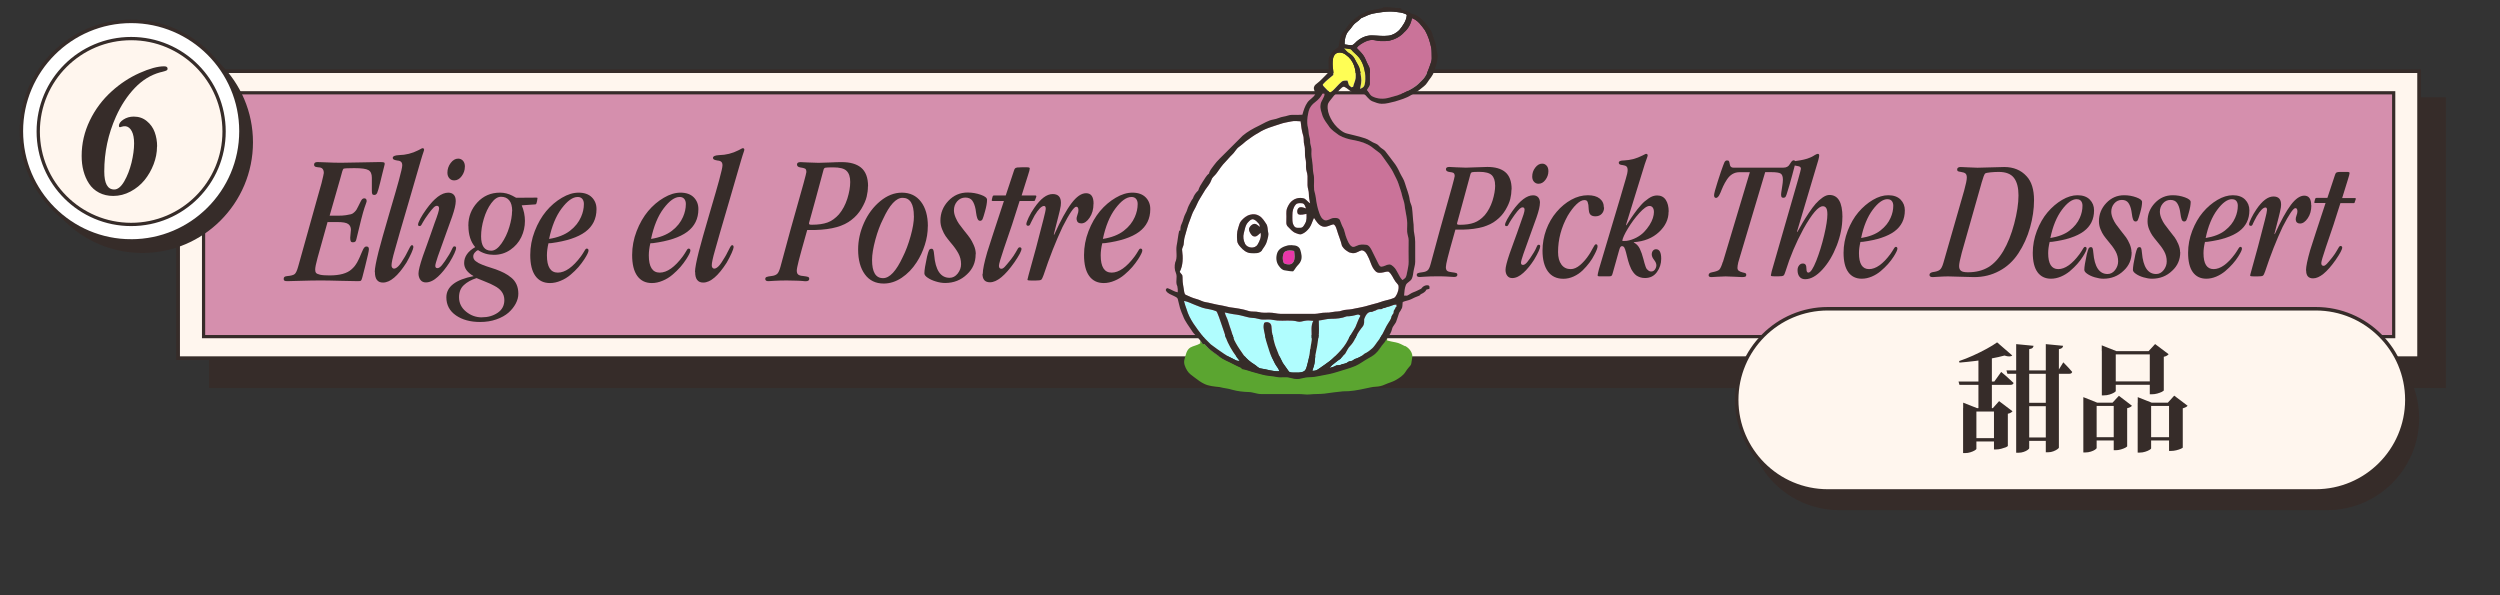
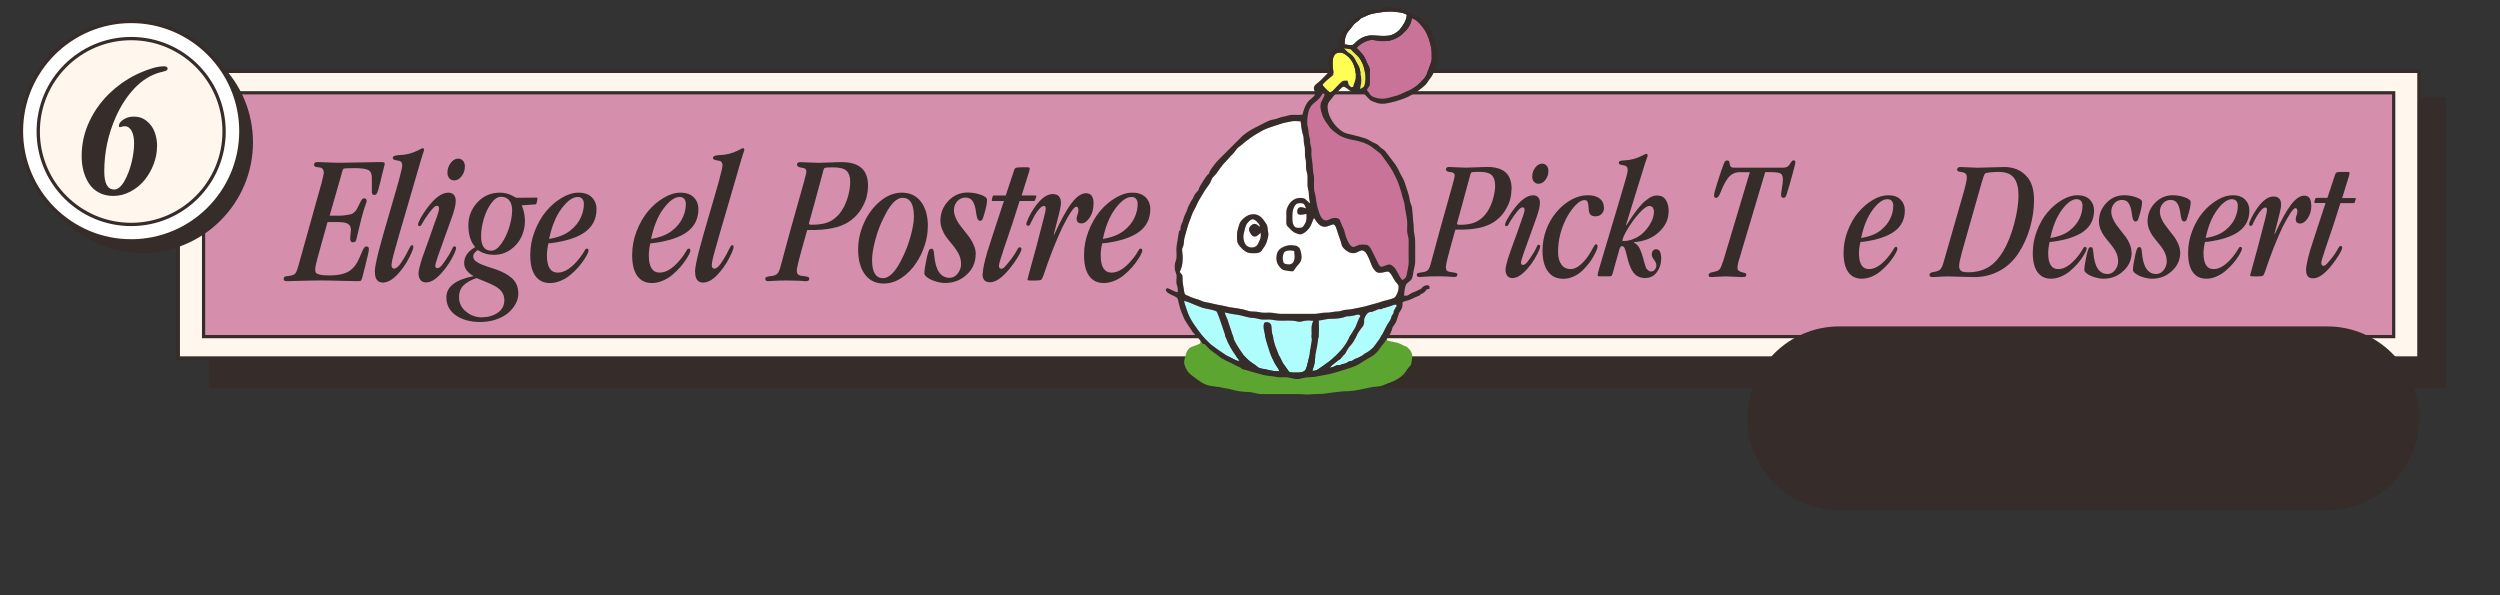
<svg xmlns="http://www.w3.org/2000/svg" id="a" viewBox="0 0 357 85">
  <rect x="0" y="0" width="357" height="85" fill="#333333" stroke="none" />
  <rect x="30.13" y="14.16" width="318.88" height="40.99" fill="#362c29" stroke="#362c29" stroke-miterlimit="10" stroke-width=".53" />
  <rect x="25.43" y="10.16" width="320.02" height="40.99" fill="#fff6ee" stroke="#362c29" stroke-miterlimit="10" stroke-width=".53" />
  <rect x="29.07" y="13.25" width="312.75" height="34.82" fill="#d58fad" stroke="#362c29" stroke-miterlimit="10" stroke-width=".46" />
  <path d="M46.78,31.69l-1.43,5.12c-.23.83-.34,1.39-.34,1.69,0,.2.04.36.12.46.08.11.27.2.58.27.3.07.76.1,1.36.1,1.45,0,2.49-.29,3.12-.86.11-.1.21-.19.3-.29.1-.1.19-.22.28-.35.09-.13.16-.25.22-.34.06-.09.13-.23.21-.41s.14-.31.18-.38c.03-.07.1-.22.18-.43.09-.21.14-.34.17-.39.1-.25.2-.42.28-.52s.19-.16.33-.16c.23,0,.34.13.34.38,0,.12-.04.38-.13.77-.09.4-.23,1-.43,1.78-.2.79-.32,1.27-.37,1.44-.07.28-.14.45-.2.5-.06.06-.22.08-.47.08-.44,0-1.27-.02-2.5-.05-1.23-.04-2.21-.05-2.92-.05-.79,0-1.69.02-2.69.05-1,.03-1.64.05-1.92.05-.21,0-.35-.02-.43-.07-.07-.04-.11-.13-.11-.25,0-.13.04-.22.1-.28.07-.06.19-.1.37-.12.57-.05.94-.15,1.11-.3s.34-.51.5-1.1c.56-2,1.1-3.92,1.61-5.76s.9-3.21,1.15-4.11c.25-.9.44-1.57.56-1.98.22-.9.33-1.39.33-1.47,0-.52-.23-.79-.69-.81-.03,0-.07,0-.12-.01s-.1-.02-.12-.02c-.03,0-.06-.01-.11-.02-.04,0-.08-.01-.1-.02-.02,0-.05-.01-.08-.03-.04-.01-.06-.03-.07-.05-.01-.02-.03-.04-.05-.06s-.03-.05-.04-.08c0-.03-.01-.06-.01-.1,0-.24.16-.37.49-.37.17,0,.62.02,1.34.05.72.04,1.42.05,2.09.05.56,0,1.5-.02,2.82-.05s2.2-.05,2.63-.05c.31,0,.51.02.6.05.08.03.12.1.12.22,0,.04-.03.16-.09.39s-.14.55-.25.99-.21.85-.3,1.23c-.2.83-.35,1.34-.44,1.53s-.23.29-.41.29c-.14,0-.23-.04-.28-.12s-.07-.25-.07-.49v-1.85c0-.54-.16-.91-.49-1.09-.33-.19-1-.28-2.02-.28-.89,0-1.4.03-1.53.08-.1.07-.24.49-.43,1.27l-1.56,5.44h1.2c.44,0,.81-.02,1.13-.07s.56-.1.73-.14c.17-.05.33-.14.47-.29.14-.14.24-.25.29-.33.05-.08.13-.23.24-.45.06-.1.15-.29.27-.54.12-.26.22-.43.3-.52s.19-.14.31-.14c.24,0,.35.14.35.41,0,.04-.01.09-.04.16s-.07.19-.12.35c-.06.16-.11.32-.16.46-.24.72-.61,2.17-1.13,4.38-.04.2-.09.34-.16.41-.07.07-.19.11-.35.11-.16,0-.26-.05-.31-.14-.05-.1-.08-.26-.08-.5,0-.13.02-.33.05-.59.03-.26.05-.45.05-.56,0-.36-.13-.63-.39-.82-.26-.19-.78-.28-1.55-.28h-1.36Z" fill="#362c29" />
  <path d="M53.52,38.83v-.03c0-.48.18-1.44.54-2.87.29-1.13.8-2.94,1.53-5.43.73-2.48,1.19-4.07,1.37-4.75.32-1.18.48-1.89.48-2.13,0-.23-.05-.4-.16-.5-.1-.11-.29-.18-.56-.2-.24-.04-.41-.09-.5-.14s-.14-.13-.14-.25c.03-.23.32-.35.88-.38.98-.02,1.9-.25,2.76-.69.09-.04.18-.09.27-.14s.16-.09.22-.12.1-.04.13-.04c.15,0,.22.08.22.25,0,.04-.02.12-.07.24s-.1.31-.18.54c-.08.23-.15.46-.21.69-.53,1.83-1.09,3.74-1.66,5.71-.58,1.97-1.03,3.51-1.35,4.62-.32,1.11-.56,1.96-.72,2.54-.31,1.07-.46,1.79-.46,2.15,0,.13.03.24.1.33s.15.13.26.13c.18,0,.39-.12.62-.35.23-.23.52-.66.89-1.29.12-.19.26-.45.41-.76.15-.31.28-.55.37-.71.1-.16.18-.24.26-.24.14,0,.21.1.21.29,0,.12-.09.4-.28.83-.19.43-.43.89-.71,1.38-1.21,1.89-2.32,2.84-3.35,2.84-.77,0-1.15-.5-1.15-1.49Z" fill="#362c29" />
  <path d="M65.08,28.69v.03c0,.49-.17,1.22-.51,2.2-.17.48-.5,1.37-.96,2.67-.47,1.3-.83,2.31-1.08,3.01-.24.72-.37,1.17-.37,1.36,0,.22.1.33.31.33.18,0,.4-.14.64-.43.24-.28.59-.8,1.05-1.54.08-.13.15-.27.22-.41.07-.14.12-.25.16-.33.03-.08.07-.15.11-.22.04-.07.08-.12.11-.14.03-.03.08-.04.13-.04.16,0,.24.07.24.22,0,.33-.31,1.03-.94,2.08-.51.79-1.05,1.47-1.64,2.02-.59.55-1.17.83-1.74.83-.33,0-.59-.12-.77-.36-.18-.24-.28-.55-.28-.92,0-.42.21-1.25.63-2.49.12-.35.3-.85.54-1.5.24-.65.45-1.24.63-1.77.19-.53.36-1.02.52-1.49.41-1.08.62-1.76.62-2.03,0-.25-.1-.38-.3-.38-.15,0-.31.08-.47.24-.17.16-.41.46-.73.88-.18.24-.35.48-.49.7-.14.22-.25.39-.31.51-.07.12-.12.23-.18.32-.05.1-.1.16-.14.19-.04.03-.1.05-.16.05-.15,0-.22-.07-.22-.21,0-.16.11-.44.33-.86.22-.41.5-.85.84-1.32,1.14-1.59,2.19-2.38,3.14-2.38.34,0,.6.1.79.3s.28.49.28.88ZM66.38,23.8v.03c0,.47-.15.91-.45,1.32-.3.41-.66.61-1.07.61-.29,0-.52-.1-.7-.31-.18-.21-.27-.47-.27-.79,0-.51.16-.98.47-1.39.31-.41.67-.62,1.07-.62.28,0,.51.11.69.31.18.21.27.49.27.84Z" fill="#362c29" />
  <path d="M66.88,32.23v-.03c0-1.27.43-2.36,1.28-3.29.86-.93,1.93-1.4,3.24-1.4.62,0,1.22.15,1.79.45.21.11.38.2.51.28.31,0,.79,0,1.43-.01s1.1-.01,1.38-.01h.1s.05,0,.08.01.05.02.06.03,0,.03,0,.06c-.03.3-.08.52-.13.67-.03.13-.1.2-.21.2l-1.91.13c.31.73.46,1.48.46,2.23,0,.81-.17,1.58-.52,2.31-.35.73-.87,1.33-1.56,1.81-.69.48-1.48.72-2.36.72-.83,0-1.58-.22-2.25-.67-.17.05-.32.17-.47.35-.15.18-.22.36-.22.54,0,.13.03.26.08.37.06.12.15.23.28.32.13.1.25.18.39.26.13.07.31.15.53.24s.42.16.59.22c.17.06.39.14.67.22.28.09.5.16.67.22.47.17.87.35,1.21.52s.66.39,1,.66.58.59.76.98c.17.38.26.82.26,1.31s-.12.94-.37,1.42c-.25.47-.59.9-1.04,1.3-.45.39-1.02.71-1.73.96-.71.25-1.48.37-2.32.37-1.39,0-2.54-.31-3.45-.94-.91-.63-1.37-1.49-1.37-2.58,0-1.51,1.3-2.52,3.89-3.03-.9-.51-1.35-1.13-1.35-1.86,0-.92.53-1.68,1.58-2.28-.65-.76-.97-1.77-.97-3.03ZM68.82,45.31h.03c.83,0,1.57-.21,2.21-.64.64-.43.96-1.04.96-1.82,0-.88-.48-1.56-1.43-2.04-.3-.17-.74-.38-1.34-.61-.6-.23-1-.4-1.2-.49-.75.24-1.36.58-1.81,1-.46.42-.69,1-.69,1.74,0,.82.33,1.5,1,2.05s1.42.82,2.27.82ZM73.14,30.16v-.03c0-.67-.14-1.18-.42-1.52s-.67-.51-1.17-.51-.95.31-1.4.92c-.45.61-.8,1.35-1.06,2.22s-.39,1.7-.39,2.5c0,1.37.48,2.06,1.44,2.06.51,0,1-.35,1.48-1.04.48-.69.85-1.47,1.11-2.34.26-.86.39-1.62.39-2.25Z" fill="#362c29" />
  <path d="M85.18,29.84v.03c0,1.37-.54,2.45-1.6,3.24-1.07.79-2.69,1.32-4.87,1.61-.05,0-.12,0-.21.01-.09,0-.15.01-.18.01-.15.64-.22,1.21-.22,1.73,0,1.64.52,2.46,1.56,2.46s2.15-.78,3.3-2.33c.1-.13.19-.26.27-.4.08-.13.15-.24.19-.31s.09-.14.13-.21.08-.11.12-.14.07-.04.12-.04c.17,0,.25.1.25.29s-.2.61-.59,1.22c-.25.38-.53.76-.85,1.13-.32.37-.7.73-1.12,1.09-.42.36-.89.65-1.41.86-.52.22-1.03.33-1.53.33-.91,0-1.6-.34-2.09-1.02s-.73-1.68-.73-2.99c0-1.15.21-2.29.64-3.4s.98-2.07,1.64-2.86,1.42-1.43,2.24-1.91c.83-.49,1.62-.73,2.39-.73.82,0,1.45.23,1.89.67.44.45.66,1,.66,1.66ZM82.52,28.13h-.03c-.71,0-1.47.55-2.29,1.64s-1.41,2.55-1.79,4.35c1.25-.2,2.24-.59,2.98-1.16.74-.57,1.26-1.23,1.58-1.97.27-.61.41-1.23.41-1.86,0-.31-.08-.55-.23-.73-.15-.18-.37-.27-.64-.27Z" fill="#362c29" />
  <path d="M99.73,29.84v.03c0,1.37-.54,2.45-1.6,3.24-1.07.79-2.69,1.32-4.87,1.61-.05,0-.12,0-.21.01-.09,0-.15.01-.18.01-.15.64-.22,1.21-.22,1.73,0,1.64.52,2.46,1.56,2.46s2.15-.78,3.3-2.33c.1-.13.19-.26.27-.4.08-.13.15-.24.19-.31s.09-.14.13-.21.08-.11.12-.14.07-.04.12-.04c.17,0,.25.1.25.29s-.2.61-.59,1.22c-.25.38-.53.76-.85,1.13-.32.37-.7.73-1.12,1.09-.42.36-.89.65-1.41.86-.52.22-1.03.33-1.53.33-.91,0-1.6-.34-2.09-1.02s-.73-1.68-.73-2.99c0-1.15.21-2.29.64-3.4s.98-2.07,1.64-2.86,1.42-1.43,2.24-1.91c.83-.49,1.62-.73,2.39-.73.82,0,1.45.23,1.89.67.44.45.66,1,.66,1.66ZM97.08,28.13h-.03c-.71,0-1.47.55-2.29,1.64s-1.41,2.55-1.79,4.35c1.25-.2,2.24-.59,2.98-1.16.74-.57,1.26-1.23,1.58-1.97.27-.61.41-1.23.41-1.86,0-.31-.08-.55-.23-.73-.15-.18-.37-.27-.64-.27Z" fill="#362c29" />
  <path d="M99.25,38.83v-.03c0-.48.18-1.44.54-2.87.29-1.13.8-2.94,1.53-5.43.73-2.48,1.19-4.07,1.37-4.75.32-1.18.48-1.89.48-2.13,0-.23-.05-.4-.16-.5-.1-.11-.29-.18-.56-.2-.24-.04-.41-.09-.5-.14s-.14-.13-.14-.25c.03-.23.32-.35.88-.38.98-.02,1.9-.25,2.76-.69.09-.04.18-.09.27-.14s.16-.09.22-.12.1-.04.13-.04c.15,0,.22.08.22.25,0,.04-.02.12-.07.24s-.1.31-.18.54c-.08.23-.15.46-.21.69-.53,1.83-1.09,3.74-1.66,5.71-.58,1.97-1.03,3.51-1.35,4.62-.32,1.11-.56,1.96-.72,2.54-.31,1.07-.46,1.79-.46,2.15,0,.13.03.24.1.33s.15.13.26.13c.18,0,.39-.12.62-.35.23-.23.52-.66.89-1.29.12-.19.26-.45.41-.76.15-.31.28-.55.37-.71.1-.16.18-.24.26-.24.14,0,.21.1.21.29,0,.12-.09.4-.28.83-.19.43-.43.89-.71,1.38-1.21,1.89-2.32,2.84-3.35,2.84-.77,0-1.15-.5-1.15-1.49Z" fill="#362c29" />
  <path d="M123.94,26.62v.03c0,.45-.06.93-.18,1.44-.12.51-.37,1.07-.74,1.7-.37.62-.84,1.16-1.42,1.6-1.12.91-2.83,1.39-5.15,1.45h-1.18c-.67,2.37-1.07,3.82-1.21,4.38-.18.73-.28,1.2-.28,1.41,0,.28.07.47.21.58s.37.18.68.2c.36.04.6.09.71.13.12.04.18.14.18.28,0,.23-.17.34-.51.34-.06,0-.19,0-.39-.03s-.5-.03-.9-.05-.87-.03-1.42-.03c-.68,0-1.28.02-1.79.05-.52.03-.79.05-.81.05-.31,0-.46-.1-.46-.31,0-.14.06-.24.19-.29.13-.05.37-.1.73-.14.36-.04.62-.15.79-.31s.31-.49.45-.97c.8-3.03,1.9-7,3.3-11.92.27-1,.41-1.55.41-1.64,0-.25-.06-.42-.18-.49s-.37-.13-.73-.18c-.29-.06-.43-.2-.43-.41,0-.23.17-.34.51-.34.12,0,.48.02,1.06.05s1.09.05,1.52.05c.34,0,.88-.02,1.62-.05.74-.04,1.3-.05,1.68-.05,1.2,0,2.11.26,2.74.77.68.55,1.02,1.45,1.02,2.68ZM121.41,26v-.03c0-.71-.17-1.23-.52-1.57-.34-.34-.98-.5-1.92-.5-.61,0-.98.02-1.11.05-.13.03-.22.13-.26.3-.24.9-.61,2.27-1.11,4.11-.51,1.84-.83,3-.96,3.48-.02.1,0,.16.05.2.05.04.18.05.38.05.89,0,1.63-.11,2.21-.32.58-.21,1.12-.6,1.63-1.16.52-.62.92-1.37,1.2-2.24.27-.87.41-1.66.41-2.37Z" fill="#362c29" />
  <path d="M132.49,32.3v.03c0,.87-.14,1.76-.43,2.65-.28.89-.67,1.72-1.16,2.47-.6.93-1.31,1.66-2.13,2.21-.82.55-1.68.83-2.58.83-1.15,0-2.05-.44-2.69-1.32-.64-.88-.96-2.06-.96-3.54,0-1.29.28-2.56.84-3.81s1.33-2.28,2.31-3.09c.98-.81,2.01-1.22,3.1-1.22,1.15,0,2.06.43,2.72,1.29.66.86.99,2.03.99,3.5ZM130.5,30.89v-.03c0-1.74-.54-2.61-1.61-2.61-.93,0-1.86,1.01-2.79,3.03-.42.82-.79,1.81-1.1,2.95-.31,1.15-.47,2.12-.47,2.9,0,1.73.52,2.59,1.57,2.59.94,0,1.88-1.01,2.82-3.03.42-.83.79-1.81,1.11-2.95.32-1.13.48-2.09.48-2.87Z" fill="#362c29" />
  <path d="M139.32,36.3v.03c0,1.13-.41,2.08-1.23,2.84-.86.83-1.9,1.24-3.13,1.24-.41,0-.85-.07-1.33-.22-.48-.14-.87-.33-1.17-.54-.31-.21-.46-.41-.46-.62,0-.44.13-1.23.38-2.38.11-.46.21-.77.28-.91.07-.14.19-.22.36-.22.12,0,.21.06.26.18.05.12.09.35.12.7.18,2.18.92,3.27,2.2,3.27.45,0,.84-.2,1.16-.61.32-.41.48-.85.48-1.34,0-.56-.13-1.07-.39-1.55-.26-.47-.62-.98-1.09-1.52-.31-.38-.56-.69-.73-.94s-.34-.57-.5-.98c-.16-.4-.24-.81-.24-1.22,0-1.08.38-2.02,1.13-2.82.75-.8,1.67-1.2,2.76-1.2.65,0,1.27.11,1.87.32.6.21.9.45.9.71,0,.44-.1.99-.29,1.66-.16.58-.28.96-.35,1.11-.08.16-.2.24-.35.24-.1,0-.17-.03-.24-.09-.06-.06-.11-.15-.16-.27-.04-.13-.08-.24-.1-.35-.02-.11-.05-.27-.08-.47s-.05-.36-.07-.48c-.1-.51-.25-.91-.46-1.21-.21-.3-.55-.45-1-.45s-.86.18-1.17.54c-.31.36-.46.79-.46,1.28,0,.32.08.67.24,1.04.16.37.32.66.48.89.16.23.41.55.74.97.38.46.65.82.83,1.07.18.25.36.59.55,1.02.19.43.28.85.28,1.26Z" fill="#362c29" />
  <path d="M140.34,39.11v-.03c0-.58.21-1.6.64-3.08.38-1.21,1.17-3.64,2.38-7.3h-1.61c-.12,0-.16-.07-.11-.2,0-.06.03-.14.05-.23s.04-.15.05-.19c.03-.11.1-.17.22-.17h1.66l1.18-3.56c.05-.16.1-.26.16-.31.05-.05.15-.09.3-.12.14-.02.35-.03.64-.03h.77c.25,0,.38.05.38.16,0,.14-.08.46-.25.97-.08.24-.22.69-.43,1.36-.21.67-.36,1.18-.48,1.53h1.92c.08,0,.13.02.16.05.03.03.03.09,0,.18-.02.04-.04.1-.07.18-.03.09-.05.15-.07.18,0,.08-.03.13-.07.16s-.09.04-.17.04h-1.99c-.69,2.24-1.43,4.49-2.23,6.76-.48,1.41-.72,2.24-.72,2.49,0,.29.12.43.35.43.14,0,.3-.09.48-.28.18-.19.47-.54.88-1.05.24-.31.46-.63.64-.94.18-.31.3-.53.37-.64.07-.11.15-.16.25-.16.07,0,.13.02.18.07s.07.1.07.16c0,.3-.34.94-1.02,1.93-1.33,1.89-2.49,2.84-3.48,2.84-.72,0-1.07-.4-1.07-1.21Z" fill="#362c29" />
  <path d="M156.15,29.08v.03c0,.77-.18,1.42-.55,1.97-.37.55-.76.82-1.19.82-.39,0-.62-.19-.67-.56-.02-.19.02-.42.12-.67.1-.26.14-.47.14-.64,0-.34-.1-.51-.31-.51-.32,0-.98.96-1.96,2.89-.96,2.04-1.86,4.33-2.7,6.85-.13.38-.25.61-.35.69-.1.07-.38.11-.81.11-.54,0-.87,0-.98-.02-.11-.01-.17-.05-.17-.11,0-.05.06-.28.17-.69.7-2.45,1.4-5.09,2.11-7.9.22-.85.33-1.36.33-1.55,0-.25-.08-.38-.24-.38-.35,0-.8.45-1.35,1.36-.11.2-.23.43-.35.67-.12.25-.19.39-.21.42-.04.11-.08.18-.1.22-.02.04-.05.08-.1.11-.04.03-.1.05-.17.05-.17,0-.25-.09-.25-.26,0-.14.11-.44.32-.9.21-.46.48-.92.81-1.39.9-1.32,1.78-1.98,2.63-1.98.79,0,1.18.42,1.18,1.26,0,.12-.01.26-.03.43-.02.16-.07.4-.14.7-.07.31-.14.57-.2.81-.06.23-.16.62-.3,1.18s-.26,1.02-.35,1.39l.05.05c.93-2.05,1.76-3.56,2.48-4.51s1.41-1.43,2.08-1.43c.72,0,1.07.5,1.07,1.49Z" fill="#362c29" />
  <path d="M164.26,29.84v.03c0,1.37-.54,2.45-1.6,3.24-1.07.79-2.69,1.32-4.87,1.61-.05,0-.12,0-.21.01-.09,0-.15.01-.18.01-.15.64-.22,1.21-.22,1.73,0,1.64.52,2.46,1.56,2.46s2.15-.78,3.3-2.33c.1-.13.19-.26.27-.4.08-.13.15-.24.19-.31s.09-.14.13-.21.08-.11.12-.14.07-.04.12-.04c.17,0,.25.1.25.29s-.2.61-.59,1.22c-.25.38-.53.76-.85,1.13-.32.37-.7.73-1.12,1.09-.42.36-.89.65-1.41.86-.52.22-1.03.33-1.53.33-.91,0-1.6-.34-2.09-1.02s-.73-1.68-.73-2.99c0-1.15.21-2.29.64-3.4s.98-2.07,1.64-2.86,1.42-1.43,2.24-1.91c.83-.49,1.62-.73,2.39-.73.82,0,1.45.23,1.89.67.44.45.66,1,.66,1.66ZM161.6,28.13h-.03c-.71,0-1.47.55-2.29,1.64s-1.41,2.55-1.79,4.35c1.25-.2,2.24-.59,2.98-1.16.74-.57,1.26-1.23,1.58-1.97.27-.61.41-1.23.41-1.86,0-.31-.08-.55-.23-.73-.15-.18-.37-.27-.64-.27Z" fill="#362c29" />
  <path d="M215.84,27.05v.02c0,.42-.06.86-.17,1.33-.11.47-.34.99-.68,1.57-.34.58-.78,1.07-1.31,1.48-1.03.84-2.62,1.29-4.76,1.34h-1.09c-.62,2.19-.99,3.54-1.11,4.04-.17.68-.25,1.11-.25,1.31,0,.26.06.44.19.54.13.1.34.16.63.19.33.04.55.08.66.12.11.04.16.13.16.25,0,.21-.16.31-.47.31-.06,0-.18,0-.36-.02-.19-.02-.46-.03-.83-.05-.37-.02-.81-.02-1.31-.02-.63,0-1.18.02-1.66.05-.48.03-.73.05-.75.05-.28,0-.42-.1-.42-.29,0-.13.06-.22.18-.27.12-.05.34-.09.67-.13.33-.04.57-.14.73-.29s.29-.45.41-.9c.74-2.8,1.76-6.47,3.05-11.02.25-.93.38-1.43.38-1.51,0-.23-.06-.38-.17-.45-.11-.07-.34-.12-.68-.16-.27-.06-.4-.18-.4-.38,0-.21.16-.32.47-.32.11,0,.44.02.98.05s1.01.05,1.4.05c.32,0,.81-.02,1.5-.05.68-.03,1.2-.05,1.56-.05,1.11,0,1.95.24,2.53.71.63.51.94,1.34.94,2.48ZM213.5,26.48v-.02c0-.65-.16-1.14-.48-1.45-.32-.31-.91-.47-1.77-.47-.57,0-.91.02-1.03.05-.12.03-.2.13-.24.28-.22.83-.56,2.1-1.03,3.79-.47,1.7-.76,2.77-.88,3.21-.02.09,0,.15.05.18.05.03.17.05.35.05.82,0,1.5-.1,2.04-.3.54-.2,1.04-.55,1.51-1.07.48-.57.85-1.26,1.11-2.07.25-.81.38-1.54.38-2.19Z" fill="#362c29" />
  <path d="M219.9,28.96v.02c0,.45-.16,1.13-.47,2.03-.16.44-.46,1.27-.89,2.47-.43,1.2-.76,2.13-1,2.79-.23.66-.34,1.08-.34,1.26,0,.2.1.3.29.3.17,0,.37-.13.59-.39.23-.26.55-.74.97-1.42.07-.12.14-.25.21-.38.06-.13.11-.24.14-.31.03-.07.07-.14.1-.21s.07-.11.1-.13c.03-.02.07-.04.12-.04.15,0,.22.07.22.21,0,.31-.29.95-.87,1.93-.47.73-.97,1.36-1.52,1.86s-1.08.76-1.6.76c-.31,0-.54-.11-.71-.33-.17-.22-.25-.51-.25-.85,0-.39.19-1.15.58-2.3.11-.32.28-.79.5-1.39.22-.6.41-1.15.59-1.63.17-.49.33-.95.48-1.37.38-1,.57-1.63.57-1.88,0-.23-.09-.35-.28-.35-.14,0-.28.08-.44.22s-.38.42-.68.82c-.17.23-.32.44-.45.65-.13.21-.23.36-.29.47-.06.11-.12.21-.16.3-.05.09-.09.15-.13.18s-.09.04-.15.04c-.14,0-.21-.06-.21-.19,0-.15.1-.41.31-.79s.47-.79.78-1.22c1.06-1.47,2.03-2.2,2.91-2.2.31,0,.56.09.73.28s.26.46.26.81ZM221.11,24.44v.02c0,.44-.14.84-.42,1.22-.28.38-.61.56-.99.56-.27,0-.48-.1-.65-.29-.17-.19-.25-.44-.25-.73,0-.48.14-.9.43-1.28.29-.38.62-.57.99-.57.26,0,.47.1.64.29.17.19.25.45.25.78Z" fill="#362c29" />
  <path d="M229.06,29.63v.02c0,.35-.11.64-.33.88s-.52.36-.91.36c-.51,0-.81-.21-.9-.64-.03-.11-.07-.44-.1-.99-.06-.32-.13-.52-.22-.59-.08-.06-.2-.1-.35-.1-.33,0-.71.2-1.14.61-.43.41-.84.96-1.25,1.64-.91,1.64-1.37,3.36-1.37,5.16,0,.77.16,1.37.48,1.8.32.44.77.65,1.33.65.44,0,.89-.2,1.35-.59.46-.4.89-.89,1.28-1.49.13-.19.27-.43.41-.7s.26-.46.33-.58c.08-.12.15-.18.22-.19.16,0,.24.1.24.3,0,.23-.15.63-.45,1.19-.19.39-.43.77-.71,1.14-.28.37-.6.74-.97,1.1-.37.36-.8.65-1.28.87s-.97.33-1.47.33c-.96,0-1.7-.35-2.21-1.05s-.77-1.69-.77-2.97c0-1.03.18-2.03.53-2.99.36-.96.85-1.81,1.48-2.54.62-.73,1.32-1.31,2.1-1.74s1.57-.64,2.37-.64c.71,0,1.27.15,1.67.46.4.31.61.74.61,1.29Z" fill="#362c29" />
  <path d="M238.27,30.24v.02c0,1.07-.46,2.03-1.37,2.88s-2.11,1.34-3.59,1.44v.05c.38.2.67.5.86.9.19.4.36.89.51,1.47.06.25.12.44.15.57s.09.28.15.47.13.32.2.4c.07.08.16.16.26.23s.22.1.35.1c.23,0,.41-.1.54-.29.13-.19.2-.4.2-.61,0-.23-.11-.48-.33-.76s-.33-.54-.33-.78c0-.22.06-.4.17-.53.11-.14.26-.21.45-.21.48,0,.73.45.73,1.36,0,.7-.2,1.34-.61,1.9-.41.57-.97.85-1.7.85-.25,0-.48-.03-.69-.1-.21-.07-.39-.16-.54-.26-.15-.1-.29-.25-.42-.42-.13-.18-.24-.34-.32-.5s-.16-.35-.25-.59-.15-.44-.19-.59c-.04-.15-.1-.36-.16-.62-.06-.26-.11-.44-.14-.56-.09-.34-.17-.58-.25-.71-.08-.13-.19-.2-.34-.2-.09,0-.17.05-.23.15s-.14.3-.22.62c-.07.26-.21.74-.4,1.43-.19.7-.35,1.25-.47,1.67-.05.19-.1.31-.16.36s-.16.08-.31.08h-1.43c-.17,0-.25-.05-.25-.15,0-.08.06-.37.19-.87.38-1.3,1.01-3.42,1.89-6.34.88-2.93,1.53-5.11,1.94-6.55.18-.56.27-1,.27-1.31,0-.19-.05-.34-.15-.45-.1-.11-.27-.17-.52-.21-.23-.02-.38-.06-.47-.11-.08-.05-.13-.12-.13-.23,0-.22.25-.33.76-.33.9-.04,1.77-.27,2.6-.69.07-.03.15-.07.24-.12.09-.05.15-.08.19-.1.04-.02.08-.03.11-.03.15,0,.23.08.23.23,0,.04-.02.11-.05.21-.03.1-.1.3-.21.59s-.21.61-.31.95l-2.53,8.18.05.05s.13-.2.3-.46c.17-.26.29-.45.38-.58s.23-.33.42-.6.35-.49.48-.65.3-.35.5-.59c.2-.23.39-.42.56-.56.17-.14.36-.28.56-.42.2-.14.4-.24.6-.31.2-.06.39-.1.59-.1.55,0,.96.21,1.24.63.28.42.42.98.42,1.67ZM236.18,30.29v-.02c0-.27-.06-.48-.17-.63s-.27-.23-.46-.23c-.36,0-.84.34-1.45,1.01s-1.15,1.41-1.63,2.2c-.48.79-.75,1.38-.81,1.77.09.03.3.03.64,0,.48-.07.94-.23,1.38-.46.44-.23.8-.5,1.1-.81.29-.31.55-.63.77-.98.22-.35.38-.68.48-1,.1-.32.15-.6.15-.84Z" fill="#362c29" />
  <path d="M246.04,37.39l3.84-12.8h-1.49c-.73,0-1.34.36-1.8,1.07-.1.14-.19.3-.29.48s-.17.33-.23.45c-.06.12-.13.28-.21.48-.08.2-.14.33-.16.4-.09.2-.16.35-.21.43-.05.08-.11.17-.19.24-.08.08-.16.12-.25.12-.19,0-.28-.13-.28-.39,0-.22.17-.86.51-1.92s.6-1.84.79-2.33c.12-.36.23-.57.33-.64.06-.05.14-.07.22-.07.14,0,.23.03.27.1.04.07.08.18.1.33,0,.02.01.04.01.06.02.11.04.2.07.27.03.07.08.13.16.19.08.06.19.08.31.08h7.12c.44,0,.75-.17.92-.5.02-.02.05-.08.12-.18s.1-.16.13-.19.07-.07.13-.12c.06-.04.11-.06.17-.06.17,0,.25.11.25.33,0,.1-.15.69-.45,1.79s-.53,1.91-.7,2.42c-.09.32-.17.54-.24.65-.07.11-.18.16-.33.16-.12,0-.2-.03-.25-.1-.04-.07-.07-.19-.07-.37,0-.11.04-.43.13-.96.09-.54.13-.92.13-1.14,0-.44-.1-.74-.31-.88-.21-.14-.67-.21-1.4-.21h-.82l-3.84,12.87c-.08.34-.12.61-.12.8,0,.18.06.31.18.41s.3.17.56.24c.2.04.34.08.41.12.07.04.11.11.11.21,0,.14-.04.23-.13.27-.08.04-.23.07-.44.07-.19,0-.54-.02-1.06-.05-.52-.03-.96-.05-1.33-.05-.32,0-.71.02-1.17.05-.46.03-.75.05-.86.05-.26,0-.39-.09-.39-.27,0-.23.17-.37.5-.42.52-.1.87-.22,1.02-.37s.33-.52.51-1.12Z" fill="#362c29" />
-   <path d="M263.09,31.04v.02c0,1.28-.27,2.62-.8,4-.54,1.38-1.22,2.53-2.06,3.44-.84.91-1.65,1.37-2.45,1.37-.34,0-.61-.11-.8-.34s-.29-.54-.29-.96c0-.27.08-.49.22-.67s.32-.27.53-.27c.19,0,.32.06.4.18.08.12.12.31.12.58,0,.36.09.54.27.54.31,0,.68-.56,1.13-1.68.44-1.12.82-2.34,1.13-3.66.31-1.32.46-2.31.46-2.97,0-.42-.05-.72-.16-.9-.11-.18-.27-.27-.49-.27-.64,0-1.56,1.08-2.77,3.24-1.06,1.95-1.91,3.96-2.55,6.03-.1.36-.21.57-.31.64-.1.07-.36.1-.75.1-.48,0-.77,0-.88-.02-.11-.01-.16-.05-.16-.13,0-.04.04-.23.12-.57.4-1.43,1.04-3.65,1.92-6.68.88-3.02,1.49-5.16,1.85-6.42.27-.96.4-1.47.4-1.54,0-.12-.04-.21-.12-.27-.08-.06-.2-.1-.38-.12-.09-.02-.2-.04-.34-.07-.14-.03-.22-.05-.25-.06-.1-.05-.15-.14-.15-.27,0-.18.13-.28.38-.3.05,0,.18-.03.38-.06.21-.03.36-.06.45-.07.1-.02.24-.05.44-.09.19-.04.35-.09.48-.13.13-.04.28-.1.45-.17.17-.07.33-.15.47-.24.02,0,.07-.04.16-.1s.18-.1.25-.13c.08-.03.14-.05.2-.05.13,0,.19.08.19.25,0,.1-.04.3-.12.62-1.45,4.82-2.46,8.23-3.05,10.24l.05.05c.3-.54.56-1,.78-1.37.22-.37.51-.83.87-1.37s.69-.98.98-1.31c.29-.33.62-.62.97-.87.36-.25.68-.37.98-.37,1.24,0,1.86,1.06,1.86,3.17Z" fill="#362c29" />
  <path d="M272.01,30.03v.02c0,1.27-.5,2.26-1.48,2.99-.99.73-2.49,1.22-4.5,1.49-.05,0-.11,0-.19.01-.08,0-.14.01-.17.01-.14.59-.21,1.12-.21,1.6,0,1.52.48,2.28,1.44,2.28s1.99-.72,3.05-2.16c.09-.12.17-.24.25-.37.08-.12.14-.22.18-.29s.08-.13.12-.19.08-.1.11-.13c.03-.02.07-.04.11-.04.15,0,.23.09.23.27s-.18.56-.54,1.13c-.23.36-.49.7-.79,1.04-.3.34-.64.67-1.04,1.01s-.83.6-1.3.8c-.48.2-.95.3-1.42.3-.84,0-1.48-.32-1.93-.94-.45-.63-.67-1.55-.67-2.76,0-1.07.2-2.11.59-3.14.4-1.03.9-1.91,1.52-2.64.62-.73,1.31-1.32,2.07-1.77.76-.45,1.5-.67,2.21-.67.76,0,1.34.21,1.75.62.41.42.61.93.61,1.53ZM269.55,28.44h-.02c-.65,0-1.36.51-2.11,1.52-.75,1.01-1.31,2.36-1.65,4.03,1.15-.19,2.07-.54,2.75-1.07.68-.53,1.17-1.14,1.46-1.82.25-.56.38-1.14.38-1.72,0-.28-.07-.51-.21-.68-.14-.17-.34-.25-.59-.25Z" fill="#362c29" />
  <path d="M277.51,37.56l2.97-10.34c.25-.91.38-1.53.38-1.85,0-.28-.06-.48-.19-.59-.12-.11-.36-.19-.71-.24-.19-.02-.31-.06-.38-.1-.06-.04-.1-.12-.1-.23,0-.24.17-.36.52-.36.22,0,.58.02,1.1.05s.94.05,1.29.05c.42,0,1.05-.02,1.91-.05s1.49-.05,1.91-.05c1.32,0,2.39.44,3.18,1.31.71.75,1.07,1.89,1.07,3.43,0,1.27-.19,2.57-.57,3.91-.38,1.34-.94,2.57-1.67,3.68-.72,1.09-1.62,1.93-2.72,2.51-1.09.59-2.29.88-3.58.88-.44,0-1.09-.02-1.95-.05-.86-.03-1.45-.05-1.77-.05-.4,0-.84.02-1.33.05-.49.03-.78.05-.87.05-.31,0-.47-.1-.47-.31s.15-.33.45-.4c.48-.06.83-.17,1.02-.33.2-.15.37-.48.51-.97ZM282.96,26.15l-2.82,9.94c-.25.94-.38,1.57-.38,1.89s.09.56.28.7.52.2,1,.2c1.11,0,2.07-.24,2.87-.71.8-.47,1.52-1.25,2.17-2.34.63-1.07,1.15-2.37,1.55-3.89s.61-2.87.61-4.04c0-1.09-.21-1.92-.64-2.49s-1.15-.86-2.19-.86c-.36,0-.74.02-1.17.06s-.68.1-.77.17c-.11.11-.29.57-.52,1.38Z" fill="#362c29" />
  <path d="M299.03,30.03v.02c0,1.27-.5,2.26-1.48,2.99-.99.73-2.49,1.22-4.5,1.49-.05,0-.11,0-.19.01-.08,0-.14.01-.17.01-.14.59-.21,1.12-.21,1.6,0,1.52.48,2.28,1.44,2.28s1.99-.72,3.05-2.16c.09-.12.17-.24.25-.37.08-.12.14-.22.18-.29s.08-.13.12-.19.08-.1.11-.13c.03-.02.07-.04.11-.04.15,0,.23.09.23.27s-.18.56-.54,1.13c-.23.36-.49.7-.79,1.04-.3.34-.64.67-1.04,1.01s-.83.6-1.3.8c-.48.2-.95.3-1.42.3-.84,0-1.48-.32-1.93-.94-.45-.63-.67-1.55-.67-2.76,0-1.07.2-2.11.59-3.14.4-1.03.9-1.91,1.52-2.64.62-.73,1.31-1.32,2.07-1.77.76-.45,1.5-.67,2.21-.67.76,0,1.34.21,1.75.62.41.42.61.93.61,1.53ZM296.57,28.44h-.02c-.65,0-1.36.51-2.11,1.52-.75,1.01-1.31,2.36-1.65,4.03,1.15-.19,2.07-.54,2.75-1.07.68-.53,1.17-1.14,1.46-1.82.25-.56.38-1.14.38-1.72,0-.28-.07-.51-.21-.68-.14-.17-.34-.25-.59-.25Z" fill="#362c29" />
  <path d="M304.4,36v.02c0,1.05-.38,1.93-1.14,2.63-.79.77-1.76,1.15-2.89,1.15-.38,0-.79-.07-1.23-.2-.44-.13-.8-.3-1.08-.5-.28-.19-.42-.38-.42-.57,0-.4.12-1.14.35-2.2.11-.43.19-.71.26-.84.07-.13.18-.2.33-.2.11,0,.19.05.24.16.05.11.08.32.11.65.17,2.02.85,3.03,2.03,3.03.42,0,.78-.19,1.07-.56.29-.38.44-.79.44-1.24,0-.52-.12-.99-.36-1.43s-.58-.9-1.01-1.4c-.29-.35-.52-.64-.68-.87-.16-.23-.32-.53-.47-.9s-.22-.75-.22-1.13c0-1,.35-1.87,1.05-2.61s1.55-1.11,2.55-1.11c.6,0,1.17.1,1.73.3.55.2.83.42.83.66,0,.4-.09.92-.27,1.54-.15.54-.25.88-.33,1.03-.07.15-.18.22-.33.22-.09,0-.16-.03-.22-.08s-.11-.14-.15-.25c-.04-.12-.07-.23-.09-.33s-.04-.25-.07-.44c-.03-.19-.05-.34-.07-.44-.09-.47-.23-.84-.43-1.12-.2-.28-.51-.42-.93-.42s-.8.17-1.08.5c-.29.33-.43.73-.43,1.19,0,.3.08.62.22.96.15.34.3.61.45.82s.38.51.68.9c.35.43.6.76.77.99.17.23.33.54.51.94.17.4.26.79.26,1.17Z" fill="#362c29" />
  <path d="M311.34,36v.02c0,1.05-.38,1.93-1.14,2.63-.79.77-1.76,1.15-2.89,1.15-.38,0-.79-.07-1.23-.2-.44-.13-.8-.3-1.08-.5-.28-.19-.42-.38-.42-.57,0-.4.12-1.14.35-2.2.11-.43.19-.71.26-.84.07-.13.18-.2.33-.2.11,0,.19.05.24.16.05.11.08.32.11.65.17,2.02.85,3.03,2.03,3.03.42,0,.78-.19,1.07-.56.29-.38.44-.79.44-1.24,0-.52-.12-.99-.36-1.43s-.58-.9-1.01-1.4c-.29-.35-.52-.64-.68-.87-.16-.23-.32-.53-.47-.9s-.22-.75-.22-1.13c0-1,.35-1.87,1.05-2.61s1.55-1.11,2.55-1.11c.6,0,1.17.1,1.73.3.55.2.83.42.83.66,0,.4-.09.92-.27,1.54-.15.54-.25.88-.33,1.03-.07.15-.18.22-.33.22-.09,0-.16-.03-.22-.08s-.11-.14-.15-.25c-.04-.12-.07-.23-.09-.33s-.04-.25-.07-.44c-.03-.19-.05-.34-.07-.44-.09-.47-.23-.84-.43-1.12-.2-.28-.51-.42-.93-.42s-.8.17-1.08.5c-.29.33-.43.73-.43,1.19,0,.3.08.62.22.96.15.34.3.61.45.82s.38.51.68.9c.35.43.6.76.77.99.17.23.33.54.51.94.17.4.26.79.26,1.17Z" fill="#362c29" />
  <path d="M321.21,30.03v.02c0,1.27-.5,2.26-1.48,2.99-.99.73-2.49,1.22-4.5,1.49-.05,0-.11,0-.19.01-.08,0-.14.01-.17.01-.14.59-.21,1.12-.21,1.6,0,1.52.48,2.28,1.44,2.28s1.99-.72,3.05-2.16c.09-.12.17-.24.25-.37.08-.12.14-.22.18-.29s.08-.13.12-.19.08-.1.11-.13c.03-.02.07-.04.11-.04.15,0,.23.09.23.27s-.18.56-.54,1.13c-.23.36-.49.7-.79,1.04-.3.34-.64.67-1.04,1.01s-.83.6-1.3.8c-.48.2-.95.3-1.42.3-.84,0-1.48-.32-1.93-.94-.45-.63-.67-1.55-.67-2.76,0-1.07.2-2.11.59-3.14.4-1.03.9-1.91,1.52-2.64.62-.73,1.31-1.32,2.07-1.77.76-.45,1.5-.67,2.21-.67.76,0,1.34.21,1.75.62.41.42.61.93.61,1.53ZM318.75,28.44h-.02c-.65,0-1.36.51-2.11,1.52-.75,1.01-1.31,2.36-1.65,4.03,1.15-.19,2.07-.54,2.75-1.07.68-.53,1.17-1.14,1.46-1.82.25-.56.38-1.14.38-1.72,0-.28-.07-.51-.21-.68-.14-.17-.34-.25-.59-.25Z" fill="#362c29" />
  <path d="M330.06,29.32v.02c0,.71-.17,1.32-.51,1.82s-.71.76-1.1.76c-.36,0-.57-.17-.62-.52-.02-.18.02-.39.11-.62s.13-.43.13-.59c0-.31-.1-.47-.29-.47-.3,0-.9.89-1.82,2.68-.89,1.89-1.72,4-2.49,6.33-.12.36-.23.57-.33.64-.1.07-.35.1-.75.1-.5,0-.8,0-.91-.02-.11-.01-.16-.05-.16-.1,0-.05.05-.26.16-.64.65-2.27,1.29-4.7,1.95-7.3.2-.78.3-1.26.3-1.43,0-.23-.07-.35-.22-.35-.32,0-.74.42-1.25,1.26-.1.19-.21.39-.33.62-.11.23-.18.36-.19.39-.04.1-.07.17-.09.21-.02.04-.05.07-.09.1-.04.03-.09.04-.16.04-.15,0-.23-.08-.23-.24,0-.13.1-.41.3-.83.2-.42.45-.85.75-1.29.83-1.22,1.64-1.83,2.43-1.83.73,0,1.09.39,1.09,1.16,0,.11-.01.24-.03.39-.02.15-.06.37-.13.65-.07.28-.13.53-.18.75-.06.21-.15.58-.28,1.09-.13.51-.24.94-.33,1.29l.05.05c.86-1.9,1.63-3.29,2.29-4.17s1.31-1.33,1.92-1.33c.66,0,.99.46.99,1.38Z" fill="#362c29" />
  <path d="M329.3,38.6v-.02c0-.53.2-1.48.59-2.85.35-1.11,1.08-3.36,2.2-6.74h-1.49c-.11,0-.15-.06-.1-.18,0-.06.02-.13.05-.21.02-.08.04-.14.05-.18.02-.1.09-.16.21-.16h1.54l1.09-3.29c.05-.15.1-.24.15-.29.05-.05.14-.08.28-.11.13-.02.33-.02.59-.02h.71c.23,0,.35.05.35.15,0,.13-.08.43-.23.9-.07.22-.2.64-.39,1.26-.19.62-.34,1.09-.44,1.42h1.78c.07,0,.12.01.15.04s.02.08,0,.16c-.02.03-.04.09-.06.17-.02.08-.04.14-.06.17,0,.07-.03.12-.06.15s-.08.04-.16.04h-1.84c-.64,2.07-1.32,4.15-2.06,6.25-.44,1.31-.67,2.07-.67,2.3,0,.27.11.4.33.4.13,0,.28-.09.44-.26.17-.17.44-.5.82-.97.23-.29.42-.58.59-.87.17-.29.28-.49.35-.59s.14-.15.23-.15c.06,0,.12.02.16.07.04.04.07.09.07.15,0,.27-.31.87-.94,1.78-1.23,1.75-2.3,2.63-3.22,2.63-.66,0-.99-.37-.99-1.11Z" fill="#362c29" />
  <path d="M20.32,36c-8.65,0-15.68-7.03-15.68-15.68s7.03-15.68,15.68-15.68,15.68,7.03,15.68,15.68-7.03,15.68-15.68,15.68Z" fill="#362c29" stroke="#362c29" stroke-miterlimit="10" stroke-width=".25" />
  <path d="M18.73,34.41c-8.65,0-15.68-7.03-15.68-15.68S10.09,3.05,18.73,3.05s15.68,7.03,15.68,15.68-7.03,15.68-15.68,15.68Z" fill="#fff" stroke="#362c29" stroke-miterlimit="10" stroke-width=".5" />
  <circle cx="18.73" cy="18.78" r="13.27" fill="#fff6ee" stroke="#362c29" stroke-miterlimit="10" stroke-width=".47" />
  <path d="M22.42,20.91v.03c0,.83-.16,1.67-.48,2.51-.32.84-.76,1.6-1.3,2.27-.55.67-1.21,1.21-2,1.63s-1.61.63-2.47.63c-.76,0-1.44-.16-2.03-.47-.59-.31-1.07-.74-1.42-1.28-.36-.54-.62-1.15-.8-1.82-.18-.67-.26-1.39-.26-2.16,0-1.75.39-3.43,1.16-5.03.77-1.6,1.81-2.99,3.12-4.17,1.22-1.11,2.55-1.98,3.98-2.62,1.43-.64,2.6-.96,3.52-.96.33,0,.49.11.49.34,0,.12-.05.2-.16.26-.11.05-.32.12-.64.2-.11.02-.2.05-.26.06-1.34.37-2.55,1.11-3.62,2.23-1.07,1.12-1.97,2.48-2.69,4.09-1.12,2.5-1.67,5.11-1.67,7.83,0,1.72.47,2.58,1.42,2.58.5,0,.98-.39,1.43-1.16.45-.78.79-1.67,1.04-2.67.24-1,.37-1.92.37-2.74,0-.75-.11-1.33-.33-1.75s-.5-.65-.86-.71c-.2-.02-.39,0-.56.06-.17.06-.28.09-.32.07-.07-.03-.1-.09-.1-.18,0-.33.22-.63.65-.91.43-.28.92-.42,1.47-.42.72,0,1.34.21,1.86.64.52.42.9.95,1.13,1.58.23.63.35,1.32.35,2.06Z" fill="#362c29" />
  <path d="M199.71,40.81c-.09-.25-.3-.4-.45-.61-.32-.46-.5-1.05-.97-1.4-.25-.06-.5.05-.74.09-.37.08-.83.15-1.12-.15-.61-.57-.71-1.43-1.1-2.13-.17-.39-.42-.83-.89-.87-.39.1-.71.39-1.13.41-.23.02-.45-.06-.67-.12h0s-.07-.04-.1-.06c-.25-.16-.48-.3-.7-.56-.08-.09-.14-.19-.21-.29-.17-.79-.52-1.54-.74-2.31-.11-.29-.19-.66-.5-.78-.5.12-.99.46-1.53.31-.58-.18-.9-.75-1.23-1.23-.25.47-.35,1.01-.67,1.44-.28.37-.63.7-1.07.87-.3.12-.6-.04-.87-.14-.47-.17-.77-.58-1.12-.92-.3-.27-.19-.71-.21-1.07.04-.51-.08-1.04.09-1.53.18-.45.43-.9.85-1.17.48-.32,1.11-.42,1.65-.22.3.19.5.49.8.67-.09-.43-.19-.87-.18-1.32.01-.44-.19-.85-.19-1.28-.02-.43.03-.87,0-1.3-.02-.44-.24-.84-.22-1.29,0-.4.01-.79-.07-1.18-.17-.66.01-1.35-.18-2-.13-.45,0-.93-.17-1.37-.2-.64-.27-1.31-.35-1.98-.45-.02-.91-.08-1.36.02-.51.12-1.05.18-1.54.36-1.06.36-2.17.63-3.12,1.27-.64.34-1.21.78-1.8,1.2-.31.28-.63.56-.98.8-.43.3-.63.81-1.02,1.15-.33.3-.58.66-.9.97-.49.49-.89,1.07-1.28,1.64-.22.34-.63.55-.74.97-.17.53-.56.94-.87,1.39-.27.41-.49.84-.76,1.25-.35.52-.53,1.12-.85,1.66-.27.45-.38.96-.59,1.43-.33.79-.5,1.62-.75,2.43-.11.35-.09.71-.15,1.07-.04.28-.26.52-.21.81.13,1.02.15,2.13-.34,3.07.09.19.29.32.37.52.04.17.02.35.03.53,0,.56.14,1.1.21,1.66.05.22.06.53.31.61.48.22.96.44,1.47.57.46.12.87.41,1.36.46.5.07.98.23,1.47.32.65.12,1.3.23,1.93.4.91.12,1.82.25,2.7.53.45.15.94.03,1.41.15.5.14,1.02.09,1.54.09.55-.02,1.07.17,1.62.17,1.62,0,3.24,0,4.85,0,.52,0,1.02-.19,1.54-.17.35.01.71-.02,1.05-.1.43-.09.88-.01,1.29-.19.45-.18.94-.11,1.4-.21.86-.18,1.74-.3,2.57-.58.5-.17,1.02-.25,1.51-.43.63-.24,1.31-.3,1.93-.58.21-.08.31-.29.41-.48.19-.39.33-.83.27-1.27h0ZM177.13,35.25c-.23-.25-.45-.55-.47-.91-.04-.58-.06-1.18.13-1.73.13-.37.18-.79.45-1.09.35-.4.77-.76,1.31-.88.41-.12.87-.07,1.24.16.46.26.74.74,1.02,1.16.25.35.18.79.27,1.18.12.43-.06.84-.16,1.25-.12.49-.43.9-.72,1.31-.36.51-1.07.44-1.62.41-.61-.03-1.1-.44-1.47-.88h0Z" fill="#fff" />
  <path d="M195.83,1.98c1.16-.22,2.35-.44,3.54-.28.43.04.87.11,1.27.27.09.04.2.08.25.18-.06.83-.57,1.53-1.08,2.15-.42.41-.97.73-1.56.79-.79.1-1.57-.03-2.35-.04-.8-.01-1.57.34-2.17.86-.2.17-.36.4-.61.52-.37.06-.74-.06-1.11-.1,0-.46.05-.93.24-1.36.13-.35.4-.6.63-.88.24-.3.43-.64.75-.85.27-.18.52-.4.74-.63.49-.19.95-.47,1.46-.6h0Z" fill="#fff" />
  <path d="M185.04,29.22c.22-.26.61-.2.91-.19.37.04.44.48.57.75-.29-.09-.58-.23-.89-.17-.39.12-.46.64-.27.96.37.21.82.03,1.22-.02.01.45.05.92-.18,1.33-.15.27-.32.66-.68.66-.3,0-.7.07-.89-.22-.35-.46-.26-1.08-.27-1.62-.01-.53.12-1.08.48-1.49h0Z" fill="#fff" />
  <path d="M178.24,31.72c.19-.2.44-.48.75-.4.31.1.53.35.74.59.12.14.18.32.19.5-.27-.19-.55-.53-.92-.42-.3.1-.55.37-.64.67-.03.33.17.64.37.89.15.22.47.28.7.17.22-.13.39-.32.58-.48.14.59-.13,1.19-.43,1.69-.4.64-1.44.52-1.79-.11-.24-.46-.32-1.02-.18-1.52.15-.54.21-1.15.62-1.57h.01Z" fill="#fff" />
  <path d="M169.05,42.98c.6.07,1.12.4,1.69.6.45.16.89.38,1.37.47.5.09,1.02.18,1.5.37.1.03.14.12.19.21.37.84.6,1.72.92,2.57.21.56.32,1.15.58,1.68.45.96,1.04,1.85,1.72,2.65-.19.01-.39.01-.56-.09-.54-.3-1.12-.53-1.62-.88-.66-.43-1.31-.91-1.94-1.38-.38-.37-.76-.75-1.13-1.13-.92-1.2-1.91-2.42-2.33-3.89-.13-.39-.28-.77-.37-1.17v-.02Z" fill="#b0fdfe" />
  <path d="M199.01,43.55l.16-.03c.08,0,.17,0,.25-.02v.19l.03.1-.08.04s-.07.11-.1.14v.06s-.03.04-.03.04c-.03.06-.09.17-.13.22-.06.06-.09.13-.08.22,0,.12-.02.25-.1.34-.06.06-.12.14-.15.23-.06.06-.08.13-.08.22-.08.34-.3.61-.48.91-.3.45-.49.95-.75,1.42,0,0,0,.01-.01.02-.09.17-.19.32-.29.48,0,0,0,.01-.01.02-.06.09-.12.18-.17.27,0,0-.01.01-.01.02-.12.17-.27.34-.39.52,0,0-.01.01-.02.01,0,0,0,.02,0,.03-.21.28-.4.58-.67.81h-.01c-.17.16-.35.29-.53.42,0,0-.01,0-.02.01-.14.09-.27.18-.43.24-.04.03-.1.08-.14.1,0,0-.01.01-.01.02-.37.3-.81.54-1.27.67-.04.02-.12.06-.15.09-.04.03-.13.09-.18.13,0,0-.02,0-.02.01-.14.06-.3.1-.45.11l-.16.07-.18.13s-.01,0-.02.01c-.17.08-.36.14-.55.17-.09,0-.18.04-.26.09-.17.08-.36.07-.54.09-.12-.01-.22.04-.32.11-.25.14-.54.19-.81.27.11-.14.25-.26.37-.4,0,0,.01-.01.02-.01.18-.16.38-.3.56-.45,0,0,.01-.01.02-.01.15-.12.29-.25.45-.33.04-.02.1-.07.14-.09.2-.3.51-.5.74-.79v-.02c.22-.35.36-.74.66-1.03.31-.32.56-.7.74-1.11,0,0,0-.01,0-.02.22-.48.48-.93.81-1.35,0,0,.01-.02.02-.03l.15-.18s.01-.02.02-.03c.03-.04.09-.13.12-.17.17-.29.14-.63.14-.96.18-.45.45-1.07,1.04-1.02.09,0,.16-.01.22-.07.05-.02.16-.06.21-.08.11-.02.21-.07.3-.13.19-.12.43-.13.64-.12.09.01.15-.01.21-.08.08-.06.17-.08.27-.08.09,0,.16-.02.22-.08.05-.01.16-.05.22-.07.12-.01.22-.04.33-.09.06-.02.17-.06.23-.08.12-.03.22-.07.32-.12h0Z" fill="#b0fdfe" />
  <path d="M174.88,44.61c.4.09.8.19,1.21.25.7.07,1.39.24,2.07.43.35.1.72.09,1.08.14.3.04.59.16.9.19.43.04.87-.03,1.3.01.32.03.64.12.97.14.95.08,1.93-.12,2.86.14.35.1.69-.04,1.03-.1.41-.09.83-.03,1.24,0-.4.72-.21,1.56-.24,2.34.06.58-.15,1.13-.19,1.7-.06.87-.28,1.72-.51,2.55-.07.23-.16.49-.38.61-.44.25-.97.18-1.46.19-.26-.02-.61.03-.76-.24-.25-.4-.56-.74-.81-1.14-.25-.49-.5-.98-.69-1.51-.17-.48-.4-.93-.51-1.43-.15-.65-.37-1.28-.39-1.95-.03-.24,0-.52-.17-.71-.21-.25-.61-.3-.88-.12-.23.59.02,1.2.12,1.8.07.5.2,1,.37,1.47.2.56.32,1.14.6,1.66.14.29.28.58.43.87.19.38.52.69.64,1.1-.9.09-1.75-.27-2.62-.38-.4-.03-.63-.4-.97-.59-.58-.35-1.1-.79-1.5-1.33-.38-.56-.79-1.11-1.12-1.72-.32-.52-.46-1.12-.65-1.7-.15-.48-.35-.96-.48-1.45-.12-.43-.38-.79-.46-1.23h-.02Z" fill="#b0fdfe" />
  <path d="M192.3,45.17c.51.01,1.02-.1,1.51-.24.18-.07.33.04.46.16-.3.51-.47,1.08-.71,1.62-.34.62-.76,1.19-1.07,1.82-.34.7-.84,1.31-1.38,1.87-.42.41-.81.85-1.28,1.2-.53.4-1.08.77-1.63,1.15-.23.17-.53.22-.8.2.16-.45.32-.91.36-1.39.04-.63.15-1.26.29-1.88.11-.48.14-.98.22-1.47.15-.81.06-1.63.06-2.44.59-.06,1.16-.26,1.76-.25.75,0,1.52-.06,2.22-.35h0Z" fill="#b0fdfe" />
  <path d="M200.63,49.43c-.43-.22-.84-.45-1.32-.54-.41-.08-.82-.15-1.23-.27v-.45c-.13.2-.26.4-.4.61-.04.06-.09.11-.13.16-.42.45-.68,1.02-1.14,1.43-.32.31-.71.53-1.1.74-.61.33-1.15.76-1.77,1.05-.9.39-1.87.61-2.8.92-.71.23-1.45.35-2.18.49-.43.08-.87.18-1.31.2-.38.02-.77.03-1.14.12-.34.09-.69.17-1.05.15-.34-.01-.66-.12-.99-.19-.57-.14-1.17.04-1.74-.09-.71-.15-1.46-.14-2.16-.35-.64-.19-1.29-.33-1.93-.55-.32-.11-.66-.18-.99-.25.01-.02.05-.07.07-.1-.8-.32-1.54-.76-2.32-1.11-.66-.3-1.2-.79-1.8-1.19-.48-.32-.89-.74-1.28-1.17-.07,0-.14.01-.22.02-.09-.15-.19-.31-.3-.45,0,.14,0,.27,0,.42-.44.29-.98.34-1.43.6-.56.36-.64,1.08-.82,1.67-.18.56.09,1.14.38,1.62.26.43.69.71,1.09,1.01.43.33.87.66,1.36.89.67.32,1.42.37,2.15.45.61.16,1.24.19,1.84.39.76.21,1.56.3,2.35.32.61.01,1.19.3,1.8.29,1.8-.01,3.61,0,5.42,0,.5,0,.99.11,1.49.05.69-.08,1.38-.03,2.08-.11.89-.12,1.77-.25,2.67-.33,1.07.02,2.12-.17,3.16-.4.51-.09,1.01-.24,1.53-.26.45-.02.89-.12,1.29-.31.53-.24,1.1-.37,1.59-.66.49-.29,1-.61,1.32-1.1.15-.22.29-.46.48-.66.16-.19.37-.36.39-.63.04-.37.14-.73.14-1.1-.08-.59-.51-1.09-1.03-1.36l-.03.02Z" fill="#5ba530" />
  <path d="M180.21,35.72c.28-.41.6-.81.72-1.31.1-.41.27-.83.16-1.25-.09-.39-.04-.84-.27-1.18-.29-.43-.56-.9-1.02-1.16-.37-.23-.83-.27-1.24-.16-.53.11-.96.48-1.31.88-.27.3-.32.72-.45,1.09-.19.56-.17,1.15-.13,1.73.01.35.24.65.47.91.38.44.87.85,1.47.88.55.03,1.25.1,1.62-.41h0ZM177.8,34.81c-.24-.46-.32-1.02-.18-1.52.15-.54.21-1.15.62-1.57.19-.2.44-.48.75-.4.31.1.53.35.74.59.12.14.18.32.19.5-.27-.19-.55-.53-.92-.42-.3.1-.55.37-.64.67-.03.33.17.64.37.89.15.22.47.28.7.17.22-.13.39-.32.58-.48.14.59-.13,1.19-.43,1.69-.4.64-1.44.52-1.79-.11h.01Z" fill="#362c29" />
  <path d="M200.52,4.6c.6-.52.99-1.24,1.11-2.02.84.3,1.37,1.07,1.87,1.76.44.77.71,1.63.89,2.5.07.43.04.85.06,1.28.02.3-.02.61-.14.9-.32.88-.58,1.86-1.31,2.51-.3.3-.59.61-.94.84-.47.34-.99.58-1.5.85-.67.35-1.41.5-2.13.71-.83.25-1.77.22-2.54-.21-.3-.22-.52-.55-.66-.89.12-.28.4-.48.4-.81.01-.59,0-1.19,0-1.78.01-.33-.07-.66-.25-.94-.27-.47-.4-1.02-.73-1.45-.27-.36-.6-.67-.91-1,.24-.37.64-.58,1.02-.8.37-.2.79-.35,1.21-.35.38.02.74.15,1.12.16.43,0,.88.03,1.31-.05.8-.19,1.56-.58,2.11-1.2v-.02Z" fill="#ca7399" />
  <path d="M188.89,13.34c.09,0,.19.01.29.02,0,.61-.54,1.05-.59,1.65-.09.56.15,1.07.3,1.6.21.53.56.99.89,1.44.37.53.93.87,1.43,1.25.68.39,1.44.6,2.21.72.85.17,1.72.42,2.44.94.34.25.66.53,1.01.77.25.17.45.42.61.67.53.79,1.16,1.52,1.56,2.39.22.48.5.92.66,1.43.17.56.39,1.1.51,1.66.09.45.31.88.36,1.35.08.74.26,1.45.35,2.18.07.56-.01,1.13.02,1.7.03.41.22.79.21,1.2-.01,1.02-.02,2.05,0,3.08.01.51-.13,1.01-.22,1.51-.05.25-.09.51-.22.73-.12.15-.29.25-.44.35-.57-.56-.71-1.42-1.32-1.95-.16-.14-.34-.28-.56-.28-.4.02-.73.3-1.12.32-.24,0-.34-.25-.44-.43-.32-.67-.66-1.33-.99-2-.17-.31-.39-.67-.77-.7-.44-.05-.91-.07-1.31.14-.22.09-.48.25-.71.11-.4-.24-.55-.71-.73-1.11-.25-.55-.28-1.17-.58-1.69-.17-.31-.26-.66-.41-.99-.17-.31-.58-.3-.88-.28-.45.01-.81.43-1.27.32-.44-.17-.65-.64-.79-1.06-.27-.71-.4-1.47-.5-2.22-.04-.36-.17-.7-.23-1.05-.09-.78.09-1.58-.1-2.35-.12-.5-.06-1.02-.15-1.54-.09-.55-.17-1.11-.13-1.67.05-.48-.21-.92-.19-1.39.01-.45-.22-.87-.22-1.31-.01-.43-.18-.84-.19-1.28-.03-.58.07-1.17.21-1.74.13-.51.48-.94.91-1.25.45-.34.85-.75,1.07-1.28h.02Z" fill="#ca7399" />
  <path d="M191.92,6.87c.33.04.66.09,1,.16.35.45.84.77,1.19,1.22.72.99.96,2.26.84,3.47-.04.24-.06.49-.22.69-.14.14-.32.21-.5.3.1-.54.25-1.09.15-1.64-.09-.5-.12-1.02-.3-1.49-.1-.24-.25-.45-.37-.68-.16-.27-.27-.58-.48-.82-.21-.26-.5-.43-.77-.61-.21-.17-.37-.37-.54-.58h0Z" fill="#f0ef4f" />
  <path d="M190.73,7.67c.46-.31,1.1-.16,1.5.19,1.05.72,1.45,2.07,1.36,3.28-.06.43-.27.81-.36,1.24-.09.03-.17.05-.25.08-.12-.1-.25-.21-.36-.32-.07-.22-.14-.43-.2-.64-.28,0-.61-.04-.84.17-.5.42-.89.94-1.38,1.38-.1.08-.23.23-.36.1-.29-.25-.53-.55-.8-.81-.06-.09-.21-.2-.12-.32.43-.5.97-.89,1.47-1.32.08-.5-.1-1-.09-1.5,0-.53,0-1.15.43-1.53h0Z" fill="#fffe55" />
  <path d="M184.82,32.33c.19.29.59.23.89.22.37,0,.53-.39.68-.66.22-.4.19-.88.18-1.33-.4.04-.84.23-1.22.02-.18-.31-.12-.84.27-.96.3-.06.6.09.89.17-.13-.27-.21-.71-.57-.75-.3-.01-.69-.07-.91.19-.36.4-.5.95-.48,1.49.01.54-.08,1.16.27,1.62h0Z" fill="none" />
  <path d="M191.09,50.39c.54-.56,1.04-1.16,1.38-1.87.31-.63.74-1.2,1.07-1.82.25-.54.43-1.1.71-1.62-.13-.12-.28-.23-.46-.16-.49.14-.99.25-1.51.24-.7.29-1.47.35-2.22.35-.6-.01-1.17.19-1.76.25,0,.81.09,1.64-.06,2.44-.08.49-.11.99-.22,1.47-.14.62-.25,1.25-.29,1.88-.04.48-.19.94-.36,1.39.28.01.58-.03.8-.2.55-.38,1.1-.75,1.63-1.15.46-.36.85-.8,1.28-1.2h0Z" fill="none" />
  <path d="M199.41,43.5c-.08.01-.17.02-.25.02-.04,0-.12.02-.16.03-.11.05-.22.09-.32.12-.06.02-.17.06-.23.08-.11.04-.22.07-.33.09-.06.01-.16.05-.22.07-.06.06-.13.09-.22.08-.1,0-.19.03-.27.08-.06.06-.13.09-.21.08-.22,0-.45,0-.64.12-.09.06-.19.1-.3.13-.05.02-.16.06-.21.08-.06.06-.14.08-.22.07-.58-.05-.86.57-1.04,1.02,0,.32.03.66-.14.96-.03.04-.09.13-.12.17,0,0-.01.02-.02.03-.04.04-.11.14-.15.18,0,0-.01.02-.02.03-.32.42-.58.87-.81,1.35,0,0,0,.01,0,.02-.18.41-.43.79-.74,1.11-.3.29-.43.69-.64,1.03,0,0-.01.01-.01.02-.23.28-.54.48-.74.79-.04.02-.11.07-.14.09-.17.09-.31.22-.45.33,0,0-.01,0-.02.01-.18.16-.38.3-.56.45,0,0-.01.01-.02.01-.12.13-.26.25-.37.4.27-.07.56-.12.81-.27.09-.06.2-.12.32-.11.18-.01.37,0,.54-.09.08-.05.17-.08.26-.09.19-.03.37-.09.55-.17,0,0,.02,0,.02-.01.04-.04.14-.1.18-.13.04-.01.12-.05.16-.07.15,0,.31-.04.45-.11,0,0,.02,0,.02-.01.04-.03.13-.09.18-.13.04-.02.12-.06.15-.09.46-.13.89-.37,1.27-.67,0,0,.01-.01.01-.02.04-.03.1-.08.14-.1.15-.06.29-.15.43-.24,0,0,.01,0,.02-.01.18-.13.36-.26.53-.4h.01c.27-.25.46-.55.67-.83,0,0,0-.02,0-.03,0,0,.01-.01.02-.01.12-.18.27-.34.39-.52,0,0,.01-.01.01-.02.06-.09.12-.18.17-.27,0,0,0-.01.01-.02.09-.16.19-.32.29-.48,0,0,0-.01.01-.02.26-.47.45-.97.75-1.42.18-.29.4-.57.48-.91,0-.08.02-.15.08-.22.04-.09.09-.17.15-.23.08-.09.09-.22.1-.34,0-.09.01-.16.08-.22.03-.06.09-.17.13-.22,0,0,0-.03.01-.04v-.06s.09-.11.12-.14l.08-.04-.03-.1v-.19h0Z" fill="none" />
  <path d="M174.72,47.19c-.32-.85-.55-1.74-.92-2.57-.04-.09-.09-.18-.19-.21-.48-.19-1-.28-1.5-.37-.48-.09-.92-.31-1.37-.47-.56-.19-1.08-.52-1.69-.6.09.4.25.79.37,1.17.42,1.48,1.41,2.7,2.33,3.89.37.38.75.76,1.13,1.13.63.48,1.28.95,1.94,1.38.5.35,1.08.58,1.62.88.17.11.37.1.56.09-.68-.81-1.27-1.69-1.72-2.65-.26-.53-.37-1.12-.58-1.68v.02Z" fill="none" />
  <path d="M187.52,45.82c-.41-.02-.83-.08-1.24,0-.34.06-.69.21-1.03.1-.93-.27-1.9-.06-2.86-.14-.32-.03-.64-.12-.97-.14-.43-.04-.87.03-1.3-.01-.3-.03-.59-.15-.9-.19-.36-.05-.73-.04-1.08-.14-.68-.19-1.36-.36-2.07-.43-.41-.05-.81-.17-1.21-.25.09.43.35.8.46,1.23.14.49.33.97.48,1.45.19.58.32,1.18.65,1.7.32.61.74,1.15,1.12,1.72.39.56.92.99,1.5,1.33.32.19.56.56.97.59.88.11,1.73.48,2.62.38-.12-.42-.45-.71-.64-1.1-.14-.29-.28-.58-.43-.87-.27-.53-.4-1.11-.6-1.66-.17-.48-.3-.97-.37-1.47-.09-.59-.35-1.2-.12-1.8.27-.19.67-.14.88.12.17.19.14.47.17.71.01.67.24,1.31.39,1.95.12.5.35.95.51,1.43.18.52.44,1.01.69,1.51.25.4.56.74.81,1.14.15.27.5.22.76.24.48-.01,1.02.06,1.46-.19.23-.12.32-.37.38-.61.23-.84.45-1.68.51-2.55.04-.57.25-1.12.19-1.7.03-.79-.16-1.62.24-2.34h.02Z" fill="none" />
  <path d="M188.59,15.01c.04-.61.58-1.04.59-1.65-.1,0-.19-.01-.29-.02-.22.53-.63.94-1.07,1.28-.43.31-.77.74-.91,1.25-.14.57-.24,1.15-.21,1.74.01.43.18.84.19,1.28,0,.45.24.86.22,1.31-.02.48.23.92.19,1.39-.04.56.04,1.12.13,1.67.09.5.03,1.03.15,1.54.19.77,0,1.57.1,2.35.06.35.19.69.23,1.05.09.75.22,1.51.5,2.22.14.42.35.89.79,1.06.46.1.82-.31,1.27-.32.3,0,.71-.03.88.28.15.32.23.67.41.99.3.53.33,1.15.58,1.69.17.4.33.87.73,1.11.24.14.49-.01.71-.11.4-.21.87-.19,1.31-.14.38.03.61.39.77.7.33.66.67,1.33.99,2,.09.17.2.42.44.43.4-.01.72-.3,1.12-.32.22,0,.4.14.56.28.61.53.75,1.38,1.32,1.95.15-.11.32-.2.44-.35.13-.22.17-.48.22-.73.09-.5.23-1,.22-1.51-.02-1.02-.01-2.05,0-3.08,0-.41-.18-.79-.21-1.2-.04-.57.05-1.14-.02-1.7-.09-.74-.27-1.45-.35-2.18-.05-.47-.27-.89-.36-1.35-.12-.57-.35-1.1-.51-1.66-.15-.5-.44-.95-.66-1.43-.4-.87-1.03-1.61-1.56-2.39-.17-.25-.36-.5-.61-.67-.35-.24-.67-.51-1.01-.77-.71-.52-1.58-.76-2.44-.94-.76-.13-1.53-.34-2.21-.72-.5-.38-1.07-.72-1.43-1.25-.33-.45-.69-.92-.89-1.44-.14-.52-.39-1.05-.3-1.6h-.02Z" fill="none" />
  <path d="M192.91,7.02c-.33-.06-.66-.12-1-.16.17.21.33.41.54.58.27.19.56.36.77.61.2.25.32.54.48.82.12.23.27.44.37.68.19.48.21,1,.3,1.49.1.55-.05,1.1-.15,1.64.17-.09.36-.16.5-.3.14-.19.18-.45.22-.69.12-1.2-.12-2.48-.84-3.47-.35-.45-.84-.77-1.19-1.22h0Z" fill="none" />
  <path d="M192.23,7.86c-.4-.35-1.03-.5-1.5-.19-.43.37-.43,1-.43,1.53s.17,1,.09,1.5c-.5.43-1.05.81-1.47,1.32-.09.11.06.23.12.32.27.27.51.57.8.81.12.12.26-.03.36-.1.48-.43.88-.96,1.38-1.38.23-.21.56-.15.84-.17.06.22.13.43.2.64.12.11.24.22.36.32.09-.03.17-.06.25-.08.09-.43.29-.81.36-1.24.09-1.22-.32-2.57-1.36-3.28h0Z" fill="none" />
  <path d="M204.39,6.84c-.18-.87-.45-1.73-.89-2.5-.5-.69-1.02-1.46-1.87-1.76-.12.78-.52,1.5-1.11,2.02-.55.62-1.31,1.01-2.11,1.2-.43.08-.87.06-1.31.05-.38,0-.75-.14-1.12-.16-.43,0-.84.14-1.21.35-.37.22-.78.42-1.02.8.31.33.63.64.91,1,.34.43.45.98.73,1.45.17.29.26.61.25.94-.01.6,0,1.19,0,1.78,0,.32-.28.53-.4.81.14.34.36.67.66.89.76.43,1.71.46,2.54.21.72-.21,1.46-.36,2.13-.71.5-.27,1.03-.51,1.5-.85.35-.24.64-.55.94-.84.72-.65.98-1.63,1.31-2.51.12-.28.16-.59.14-.9-.03-.43.01-.86-.06-1.28v.02Z" fill="none" />
  <path d="M205.09,6.85c.03-.54-.25-1.01-.4-1.51-.14-.4-.21-.86-.5-1.2-.34-.39-.61-.85-.98-1.21-.45-.51-1.07-.89-1.75-1.01-.33-.39-.89-.44-1.36-.56-.01-.05-.04-.15-.04-.19-.58-.03-1.17-.06-1.75-.13-.33-.04-.67-.06-.97.1h.09c-.72.18-1.46.24-2.17.45-.21.06-.38.19-.55.32-.23.04-.45.15-.63.3-.34.27-.72.5-1.03.82-.43.39-.73.89-1.07,1.35-.48.43-.63,1.09-.73,1.7-.05.22-.05.46-.17.66-.26.24-.61.36-.81.66-.2.3-.45.58-.53.93-.07.59.02,1.18-.02,1.77,0,.27-.22.45-.39.62-.39.36-.72.78-1.15,1.1-.22.17-.49.35-.55.64-.08.35.22.67.17,1.02-.26.48-.8.71-1.1,1.15-.36.52-.55,1.14-.72,1.75-.48.04-.97.03-1.46.02-.42-.01-.8.2-1.21.25-.5.07-.95.34-1.45.41-.76.12-1.41.57-2.1.9-.82.39-1.62.84-2.31,1.42-.79.78-1.56,1.56-2.34,2.34-.61.63-1.28,1.2-1.8,1.93-.25.36-.58.69-.66,1.13-.4.29-.6.75-.88,1.14-.27.4-.52.81-.66,1.28-.34.31-.62.69-.76,1.13-.25.3-.38.66-.58,1-.2.37-.25.79-.47,1.15-.27.46-.32,1.01-.56,1.48-.16.3-.19.64-.2.98-.04,0-.12-.01-.15-.01-.17.71-.22,1.45-.37,2.17-.13.79.17,1.63-.2,2.37-.12.5-.11,1.06.11,1.54.24.59-.12,1.28.19,1.85.06.29.09.58.06.88-.5-.08-.91-.4-1.37-.56-.21-.12-.43.19-.28.37.23.39.71.51,1.09.71.21.12.5.19.57.46.13.43.19.87.32,1.29.11.38.28.74.43,1.11.28.79.83,1.43,1.27,2.13.33.55.88.91,1.24,1.44.1.15.2.3.3.45.07,0,.14-.01.22-.02.39.43.8.84,1.28,1.17.6.4,1.13.89,1.8,1.19.79.35,1.53.79,2.32,1.11-.01.02-.05.07-.07.1.33.06.66.14.99.25.63.22,1.28.36,1.93.55.71.21,1.45.2,2.16.35.58.12,1.17-.06,1.74.09.32.07.65.17.99.19.35.02.7-.06,1.05-.15.37-.09.76-.11,1.14-.12.44-.02.87-.12,1.31-.2.73-.14,1.47-.26,2.18-.49.93-.31,1.9-.53,2.8-.92.63-.29,1.17-.72,1.77-1.05.39-.21.79-.43,1.1-.74.46-.41.73-.98,1.14-1.43.04-.06.09-.11.13-.16.14-.19.26-.4.4-.61.29-.37.54-.79.65-1.25.09-.47.53-.75.64-1.21.11-.38.28-.74.38-1.13.14-.19.27-.38.34-.61v.09c.17-.32.11-.68.17-1.01.38-.18.82-.21,1.2-.4.35-.17.69-.35,1.06-.47.14-.03.23-.14.32-.25.32-.14.66-.32.81-.66.14-.04.28-.07.42-.1,0-.17.07-.38-.1-.48-.42-.13-.85.12-1.08.46-.37.17-.73.38-1.12.51-.32.11-.58.35-.89.48-.14,0-.28,0-.43-.01.04-.52.07-1.05.27-1.54.19-.36.63-.48.82-.84.18-.35.2-.76.27-1.15.07-.43.23-.84.23-1.29,0-.54-.01-1.07,0-1.62,0-.82.04-1.65-.14-2.45-.1-.41-.05-.84-.09-1.25-.11-.8-.12-1.62-.23-2.42-.05-.37-.27-.69-.32-1.07-.09-.84-.46-1.62-.69-2.43-.14-.53-.48-.97-.71-1.46-.25-.56-.55-1.11-.94-1.58-.37-.51-.77-1.01-1.15-1.51-.17-.22-.43-.33-.63-.5-.24-.19-.41-.47-.71-.58-.28-.11-.56-.24-.81-.41-.45-.3-.99-.44-1.51-.59-.59-.14-1.18-.31-1.77-.44-.39-.08-.72-.3-1.03-.54-.56-.44-1.02-1.01-1.34-1.64-.3-.58-.5-1.23-.42-1.89.05-.4.37-.67.59-.98.34-.49.81-.86,1.2-1.31.16-.14.34-.38.58-.32.45.2.78.62,1.23.82.5.03,1.03-.11,1.5.13.48.32.74.91,1.29,1.12.43.16.86.35,1.32.35.65.02,1.27-.19,1.9-.33.79-.25,1.61-.47,2.31-.92.41-.27.87-.47,1.24-.79.36-.31.8-.56,1.05-.98.32-.54.83-.99.97-1.62.12-.44.35-.85.4-1.31.04-.3.12-.59.14-.89-.06-.35-.21-.69-.19-1.05v-.03ZM192.25,4.95c.13-.35.4-.6.63-.88.24-.3.43-.64.75-.85.27-.18.52-.4.74-.63.49-.19.95-.47,1.46-.6,1.16-.22,2.35-.44,3.54-.28.43.04.87.11,1.27.27.09.04.2.08.25.18-.06.83-.57,1.53-1.08,2.15-.42.41-.97.73-1.56.79-.79.1-1.57-.03-2.35-.04-.8-.01-1.57.34-2.17.86-.2.17-.36.4-.61.52-.37.06-.74-.06-1.11-.1,0-.46.05-.93.24-1.36h0ZM176.46,51.43c-.54-.3-1.12-.53-1.62-.88-.66-.43-1.31-.91-1.94-1.38-.38-.37-.76-.75-1.13-1.13-.92-1.2-1.91-2.42-2.33-3.89-.13-.39-.28-.77-.37-1.17.6.07,1.12.4,1.69.6.45.16.89.38,1.37.47.5.09,1.02.18,1.5.37.1.03.14.12.19.21.37.84.6,1.72.92,2.57.21.56.32,1.15.58,1.68.45.96,1.04,1.85,1.72,2.65-.19.01-.39.01-.56-.09v-.02ZM187.09,49.86c-.06.87-.28,1.72-.51,2.55-.07.23-.16.49-.38.61-.44.25-.97.18-1.46.19-.26-.02-.61.03-.76-.24-.25-.4-.56-.74-.81-1.14-.25-.49-.5-.98-.69-1.51-.17-.48-.4-.93-.51-1.43-.15-.65-.37-1.28-.39-1.95-.03-.24,0-.52-.17-.71-.21-.25-.61-.3-.88-.12-.23.59.02,1.2.12,1.8.07.5.2,1,.37,1.47.2.56.32,1.14.6,1.66.14.29.28.58.43.87.19.38.52.69.64,1.1-.9.09-1.75-.27-2.62-.38-.4-.03-.63-.4-.97-.59-.58-.35-1.1-.79-1.5-1.33-.38-.56-.79-1.11-1.12-1.72-.32-.52-.46-1.12-.65-1.7-.15-.48-.35-.96-.48-1.45-.12-.43-.38-.79-.46-1.23.4.09.8.19,1.21.25.7.07,1.39.24,2.07.43.35.1.72.09,1.08.14.3.04.59.16.9.19.43.04.87-.03,1.3.01.32.03.64.12.97.14.95.08,1.93-.12,2.86.14.35.1.69-.04,1.03-.1.41-.09.83-.03,1.24,0-.4.72-.21,1.56-.24,2.34.06.58-.15,1.13-.19,1.7h-.02ZM188.19,52.75c-.23.17-.53.22-.8.2.16-.45.32-.91.36-1.39.04-.63.15-1.26.29-1.88.11-.48.14-.98.22-1.47.15-.81.06-1.63.06-2.44.59-.06,1.16-.26,1.76-.25.75,0,1.52-.06,2.22-.35.51.01,1.02-.1,1.51-.24.18-.07.33.04.46.16-.3.51-.47,1.08-.71,1.62-.34.62-.76,1.19-1.07,1.82-.34.7-.84,1.31-1.38,1.87-.42.41-.81.85-1.28,1.2-.53.4-1.08.77-1.63,1.15h0ZM199.36,43.82s-.07.11-.1.14v.06s-.02.03-.03.04c-.03.06-.09.17-.13.22-.06.06-.09.13-.08.22,0,.12-.02.25-.1.34-.06.06-.12.14-.15.23-.06.06-.08.13-.08.22-.08.34-.3.61-.48.91-.3.45-.49.95-.75,1.42,0,0,0,.01-.01.02-.09.17-.19.32-.29.48,0,0,0,.01-.01.02-.06.09-.12.18-.17.27,0,0-.01.01-.01.02-.12.17-.27.34-.39.52,0,0-.01.01-.02.01,0,0,0,.02,0,.03-.21.28-.4.58-.67.81h-.01c-.17.16-.35.29-.53.42,0,0-.01,0-.02.01-.14.09-.27.18-.43.24-.04.03-.1.08-.14.1,0,0-.01.01-.01.02-.37.3-.81.54-1.27.67-.04.02-.12.06-.15.09-.04.03-.13.09-.18.13,0,0-.02,0-.02.01-.14.06-.3.1-.45.11-.04.01-.12.05-.16.07-.04.04-.14.1-.18.13,0,0-.01,0-.02.01-.17.08-.36.14-.55.17-.09,0-.18.04-.26.09-.17.08-.36.07-.54.09-.12-.01-.22.04-.32.11-.25.14-.54.19-.81.27.11-.14.25-.26.37-.4,0,0,.01-.01.02-.01.18-.16.38-.3.56-.45,0,0,.01-.01.02-.01.15-.12.29-.25.45-.33.04-.02.1-.07.14-.09.2-.3.51-.5.74-.79v-.02c.22-.35.36-.74.66-1.03.31-.32.56-.7.74-1.11,0,0,0-.01,0-.02.22-.48.48-.93.81-1.35,0,0,.01-.02.02-.03.04-.04.11-.14.15-.18,0,0,.01-.02.02-.03.03-.04.09-.13.12-.17.17-.29.14-.63.14-.96.18-.45.45-1.07,1.04-1.02.09,0,.16-.01.22-.07.05-.02.16-.06.21-.08.11-.02.21-.07.3-.13.19-.12.43-.13.64-.12.09.01.15-.01.21-.08.08-.06.17-.08.27-.08.09,0,.16-.02.22-.08.05-.01.16-.05.22-.07.12-.01.22-.04.33-.09.06-.02.17-.06.23-.08.12-.03.22-.07.32-.12.04,0,.12-.02.16-.03.08,0,.17,0,.25-.02v.19l.03.1-.08.04h0ZM199.44,42.08c-.1.19-.2.4-.41.48-.62.27-1.31.33-1.93.58-.49.19-1.02.27-1.51.43-.84.27-1.71.4-2.57.58-.46.1-.95.04-1.4.21-.41.17-.87.09-1.29.19-.35.08-.7.11-1.05.1-.52-.02-1.02.17-1.54.17-1.62,0-3.24,0-4.85,0-.55,0-1.07-.19-1.62-.17-.51,0-1.04.05-1.54-.09-.46-.12-.95,0-1.41-.15-.87-.29-1.79-.41-2.7-.53-.63-.17-1.28-.28-1.93-.4-.5-.09-.97-.25-1.47-.32-.48-.06-.89-.35-1.36-.46-.51-.13-.99-.35-1.47-.57-.26-.08-.27-.39-.31-.61-.06-.56-.22-1.1-.21-1.66,0-.17,0-.35-.03-.53-.09-.2-.29-.32-.37-.52.49-.94.47-2.05.34-3.07-.05-.3.17-.53.21-.81.06-.35.05-.72.15-1.07.25-.81.42-1.65.75-2.43.2-.48.32-.99.59-1.43.32-.53.51-1.14.85-1.66.27-.41.49-.84.76-1.25.3-.45.69-.86.87-1.39.11-.41.51-.63.74-.97.4-.57.79-1.15,1.28-1.64.31-.31.57-.67.9-.97.4-.34.59-.85,1.02-1.15.35-.25.66-.52.98-.8.58-.42,1.15-.86,1.8-1.2.94-.63,2.06-.91,3.12-1.27.5-.18,1.03-.25,1.54-.36.45-.1.91-.04,1.36-.02.08.66.15,1.34.35,1.98.16.45.04.92.17,1.37.2.65.01,1.34.18,2,.09.39.09.79.07,1.18-.01.44.2.85.22,1.29.02.43-.02.87,0,1.3,0,.44.21.84.19,1.28,0,.45.09.88.18,1.32-.3-.18-.5-.48-.8-.67-.54-.2-1.18-.11-1.65.22-.42.27-.67.71-.85,1.17-.17.49-.05,1.02-.09,1.53.01.36-.09.8.21,1.07.35.34.65.74,1.12.92.27.1.58.26.87.14.44-.17.79-.5,1.07-.87.32-.43.43-.97.67-1.44.32.48.64,1.05,1.23,1.23.54.16,1.02-.19,1.53-.31.32.12.4.49.5.78.22.78.56,1.52.74,2.31.06.1.13.2.21.29.22.26.45.41.7.56.04.02.06.04.1.06.22.06.44.14.67.12.41-.02.74-.31,1.13-.41.47.04.72.48.89.87.39.7.5,1.56,1.1,2.13.29.3.75.22,1.12.15.25-.04.5-.16.74-.09.46.35.63.94.97,1.4.14.21.36.37.45.61.06.44-.09.88-.27,1.27h0ZM184.55,30.7c-.01-.53.12-1.08.48-1.49.22-.26.61-.2.91-.19.37.04.44.48.57.75-.29-.09-.58-.23-.89-.17-.39.12-.46.64-.27.96.37.21.82.03,1.22-.02.01.45.05.92-.18,1.33-.15.27-.32.66-.68.66-.3,0-.7.07-.89-.22-.35-.46-.26-1.08-.27-1.62h0ZM189.78,18.06c.37.53.93.87,1.43,1.25.68.39,1.44.6,2.21.72.85.17,1.72.42,2.44.94.34.25.66.53,1.01.77.25.17.45.42.61.67.53.79,1.16,1.52,1.56,2.39.22.48.5.92.66,1.43.17.56.39,1.1.51,1.66.09.45.31.88.36,1.35.08.74.26,1.45.35,2.18.07.56-.01,1.13.02,1.7.03.41.22.79.21,1.2-.01,1.02-.02,2.05,0,3.08.01.51-.13,1.01-.22,1.51-.05.25-.09.51-.22.73-.12.15-.29.25-.44.35-.57-.56-.71-1.42-1.32-1.95-.16-.14-.34-.28-.56-.28-.4.02-.73.3-1.12.32-.24,0-.34-.25-.44-.43-.32-.67-.66-1.33-.99-2-.17-.31-.39-.67-.77-.7-.44-.05-.91-.07-1.31.14-.22.09-.48.25-.71.11-.4-.24-.55-.71-.73-1.11-.25-.55-.28-1.17-.58-1.69-.17-.31-.26-.66-.41-.99-.17-.31-.58-.3-.88-.28-.45.01-.81.43-1.27.32-.44-.17-.65-.64-.79-1.06-.27-.71-.4-1.47-.5-2.22-.04-.36-.17-.7-.23-1.05-.09-.78.09-1.58-.1-2.35-.12-.5-.06-1.02-.15-1.54-.09-.55-.17-1.11-.13-1.67.05-.48-.21-.92-.19-1.39.01-.45-.22-.87-.22-1.31-.01-.43-.18-.84-.19-1.28-.03-.58.07-1.17.21-1.74.13-.51.48-.94.91-1.25.45-.34.85-.75,1.07-1.28.09,0,.19.01.29.02,0,.61-.54,1.05-.59,1.65-.09.56.15,1.07.3,1.6.21.53.56.99.89,1.44h.02ZM193.59,11.15c-.06.43-.27.81-.36,1.24-.09.03-.17.05-.25.08-.12-.1-.25-.21-.36-.32-.07-.22-.14-.43-.2-.64-.28,0-.61-.04-.84.17-.5.42-.89.94-1.38,1.38-.1.08-.23.23-.36.1-.29-.25-.53-.55-.8-.81-.06-.09-.21-.2-.12-.32.43-.5.97-.89,1.47-1.32.08-.5-.1-1-.09-1.5,0-.53,0-1.15.43-1.53.46-.31,1.1-.16,1.5.19,1.05.72,1.45,2.07,1.36,3.28h0ZM194.94,11.71c-.04.24-.06.49-.22.69-.14.14-.32.21-.5.3.1-.54.25-1.09.15-1.64-.09-.5-.12-1.02-.3-1.49-.1-.24-.25-.45-.37-.68-.16-.27-.27-.58-.48-.82-.21-.26-.5-.43-.77-.61-.21-.17-.37-.37-.54-.58.33.04.66.09,1,.16.35.45.84.77,1.19,1.22.72.99.96,2.26.84,3.47h0ZM204.31,9.02c-.32.88-.58,1.86-1.31,2.51-.3.3-.59.61-.94.84-.47.34-.99.58-1.5.85-.67.35-1.41.5-2.13.71-.83.25-1.77.22-2.54-.21-.3-.22-.52-.55-.66-.89.12-.28.4-.48.4-.81.01-.59,0-1.19,0-1.78.01-.33-.07-.66-.25-.94-.27-.47-.4-1.02-.73-1.45-.27-.36-.6-.67-.91-1,.24-.37.64-.58,1.02-.8.37-.2.79-.35,1.21-.35.38.02.74.15,1.12.16.43,0,.88.03,1.31-.05.8-.19,1.56-.58,2.11-1.2.6-.52.99-1.24,1.11-2.02.84.3,1.37,1.07,1.87,1.76.44.77.71,1.63.89,2.5.07.43.04.85.06,1.28.02.3-.02.61-.14.9v-.02Z" fill="#362c29" />
-   <path d="M183.56,35.9c.39-.19.83-.14,1.24-.06.05.51.16,1.07-.09,1.54-.14.27-.45.42-.76.37-.24-.03-.56-.03-.67-.3-.12-.32-.12-.68-.06-1.01.04-.21.12-.45.33-.54h0Z" fill="#ea37a9" />
  <path d="M183.48,38.61c.39.06.78.14,1.17.14.17-.15.28-.37.42-.56.22-.32.56-.55.69-.93.22-.51.07-1.08-.08-1.59-.09-.33-.4-.55-.73-.61-.34-.06-.7-.07-1.04-.02-.6.15-1.28.43-1.51,1.05-.22.61-.19,1.34.21,1.87.22.3.48.61.87.65h0ZM183.23,36.44c.04-.21.12-.45.33-.54.39-.19.83-.14,1.24-.06.05.51.16,1.07-.09,1.54-.14.27-.45.42-.76.37-.24-.03-.56-.03-.67-.3-.12-.32-.12-.68-.06-1.01h0Z" fill="#362c29" />
  <path d="M262.65,72.74c-7.18,0-13.01-5.84-13.01-13.01s5.84-13.01,13.01-13.01h69.68c7.18,0,13.01,5.84,13.01,13.01s-5.84,13.01-13.01,13.01h-69.68Z" fill="#362c29" stroke="#362c29" stroke-miterlimit="10" stroke-width=".22" />
-   <path d="M261.01,70.11c-7.18,0-13.01-5.84-13.01-13.01s5.84-13.01,13.01-13.01h69.68c7.18,0,13.01,5.84,13.01,13.01s-5.84,13.01-13.01,13.01h-69.68Z" fill="#fff6ee" stroke="#362c29" stroke-miterlimit="10" stroke-width=".5" />
  <path d="M279.67,54.48h5.12l.98-1.37c.25.2.46.39.65.55s.38.33.57.52c.2.18.38.35.55.51-.05.18-.2.27-.47.27h-7.26l-.13-.47ZM285.19,48.89l2.16,1.87c-.1.09-.24.14-.43.14-.19,0-.41-.04-.68-.13-.53.15-1.15.29-1.87.42s-1.47.25-2.25.35c-.79.1-1.56.18-2.31.24l-.05-.22c.64-.21,1.31-.48,2-.79.69-.31,1.34-.64,1.95-.97.61-.33,1.1-.64,1.49-.92ZM280.34,58.28v-.78l1.98.78h3.51v.49h-3.6v5.32c0,.06-.08.13-.24.23-.16.1-.36.18-.6.26-.24.08-.5.12-.77.12h-.29v-6.42ZM281.1,62.57h4.7v.47h-4.7v-.47ZM282.52,51.05l1.92-.42v7.82h-1.92v-7.4ZM284.75,58.28h-.17l.89-1,1.92,1.45c-.06.07-.14.14-.25.2-.11.07-.25.12-.42.15v4.61s-.09.1-.28.18c-.19.07-.41.14-.66.21-.25.07-.49.1-.72.1h-.32v-5.91ZM286.52,52.89h7.41l.71-1.15c.3.3.55.56.75.78.2.21.37.41.52.59-.05.18-.19.27-.44.27h-8.81l-.14-.49ZM287.91,49.14l2.48.24c-.01.11-.06.21-.14.3-.08.08-.25.14-.48.18v14.13c0,.07-.07.15-.22.26-.15.11-.33.2-.57.28-.23.08-.47.12-.72.12h-.35v-15.5ZM288.78,57.52h4.63v.49h-4.63v-.49ZM288.82,62.47h4.46v.49h-4.46v-.49ZM292.13,49.14l2.48.24c-.01.11-.06.21-.14.3-.08.08-.24.14-.46.18v14.05c0,.06-.08.14-.23.25-.15.11-.34.2-.57.29s-.46.13-.7.13h-.37v-15.42Z" fill="#362c29" />
  <path d="M297.5,57.5v-.79l1.98.79h3.43v.47h-3.51v6.03s-.08.12-.23.22c-.15.1-.35.19-.6.27-.25.08-.51.12-.78.12h-.29v-7.11ZM298.19,62.43h4.53v.47h-4.53v-.47ZM300.13,50.14v-.83l2.08.83h5.78v.47h-5.86v5.22c0,.06-.08.14-.25.24-.17.1-.38.19-.64.27-.26.08-.53.12-.81.12h-.29v-6.32ZM301.18,54.46h6.86v.49h-6.86v-.49ZM301.84,57.5h-.17l.91-.98,1.86,1.42c-.04.07-.13.14-.25.2s-.26.12-.43.15v5.45s-.09.11-.27.2c-.18.09-.39.17-.63.24s-.48.11-.7.11h-.32v-6.81ZM305.27,57.5v-.79l1.99.79h3.65v.47h-3.73v6.05c0,.06-.08.13-.24.23-.16.1-.36.18-.61.26-.25.08-.51.12-.78.12h-.29v-7.13ZM305.87,62.43h4.75v.47h-4.75v-.47ZM306.99,50.14h-.17l.93-1.01,1.93,1.45c-.05.07-.13.14-.25.21s-.27.13-.44.16v4.81s-.09.11-.28.2c-.19.09-.41.17-.66.24-.25.07-.49.1-.72.1h-.34v-6.16ZM309.74,57.5h-.17l.91-1,1.91,1.44c-.05.07-.13.14-.25.2s-.27.12-.44.17v5.61s-.09.09-.28.17c-.19.08-.4.15-.65.21-.25.06-.48.09-.71.09h-.32v-6.89Z" fill="#362c29" />
</svg>